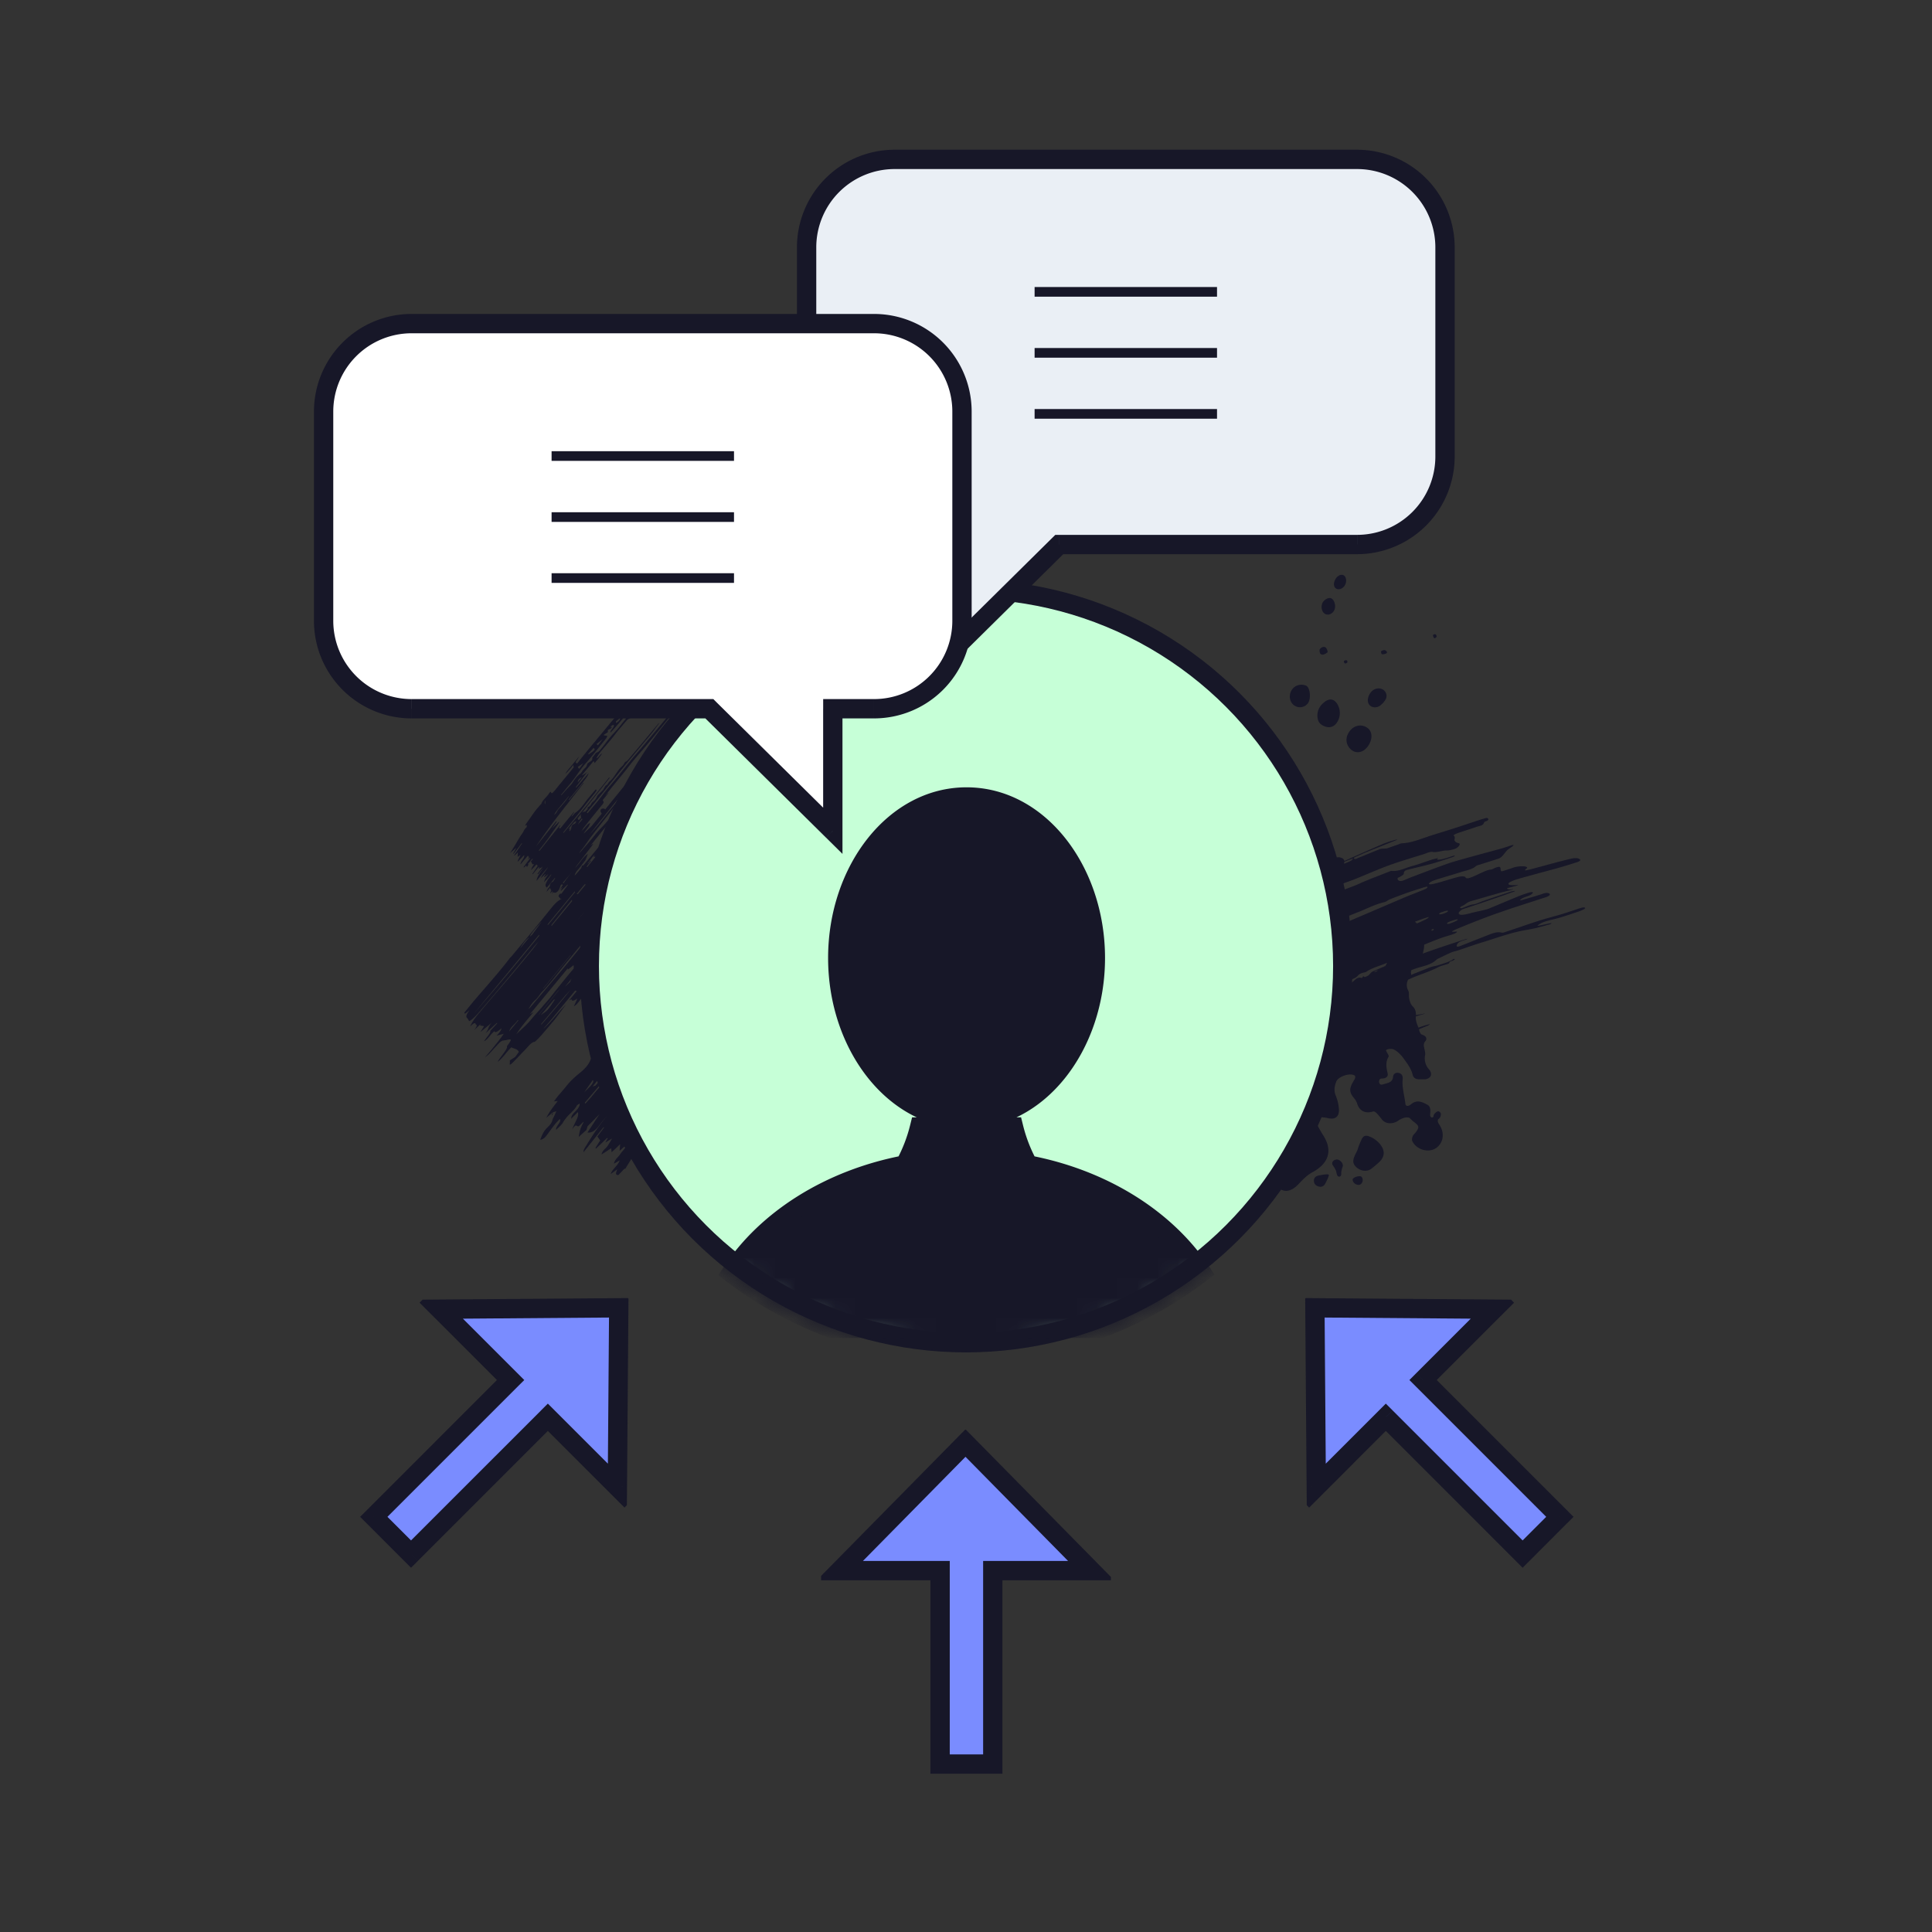
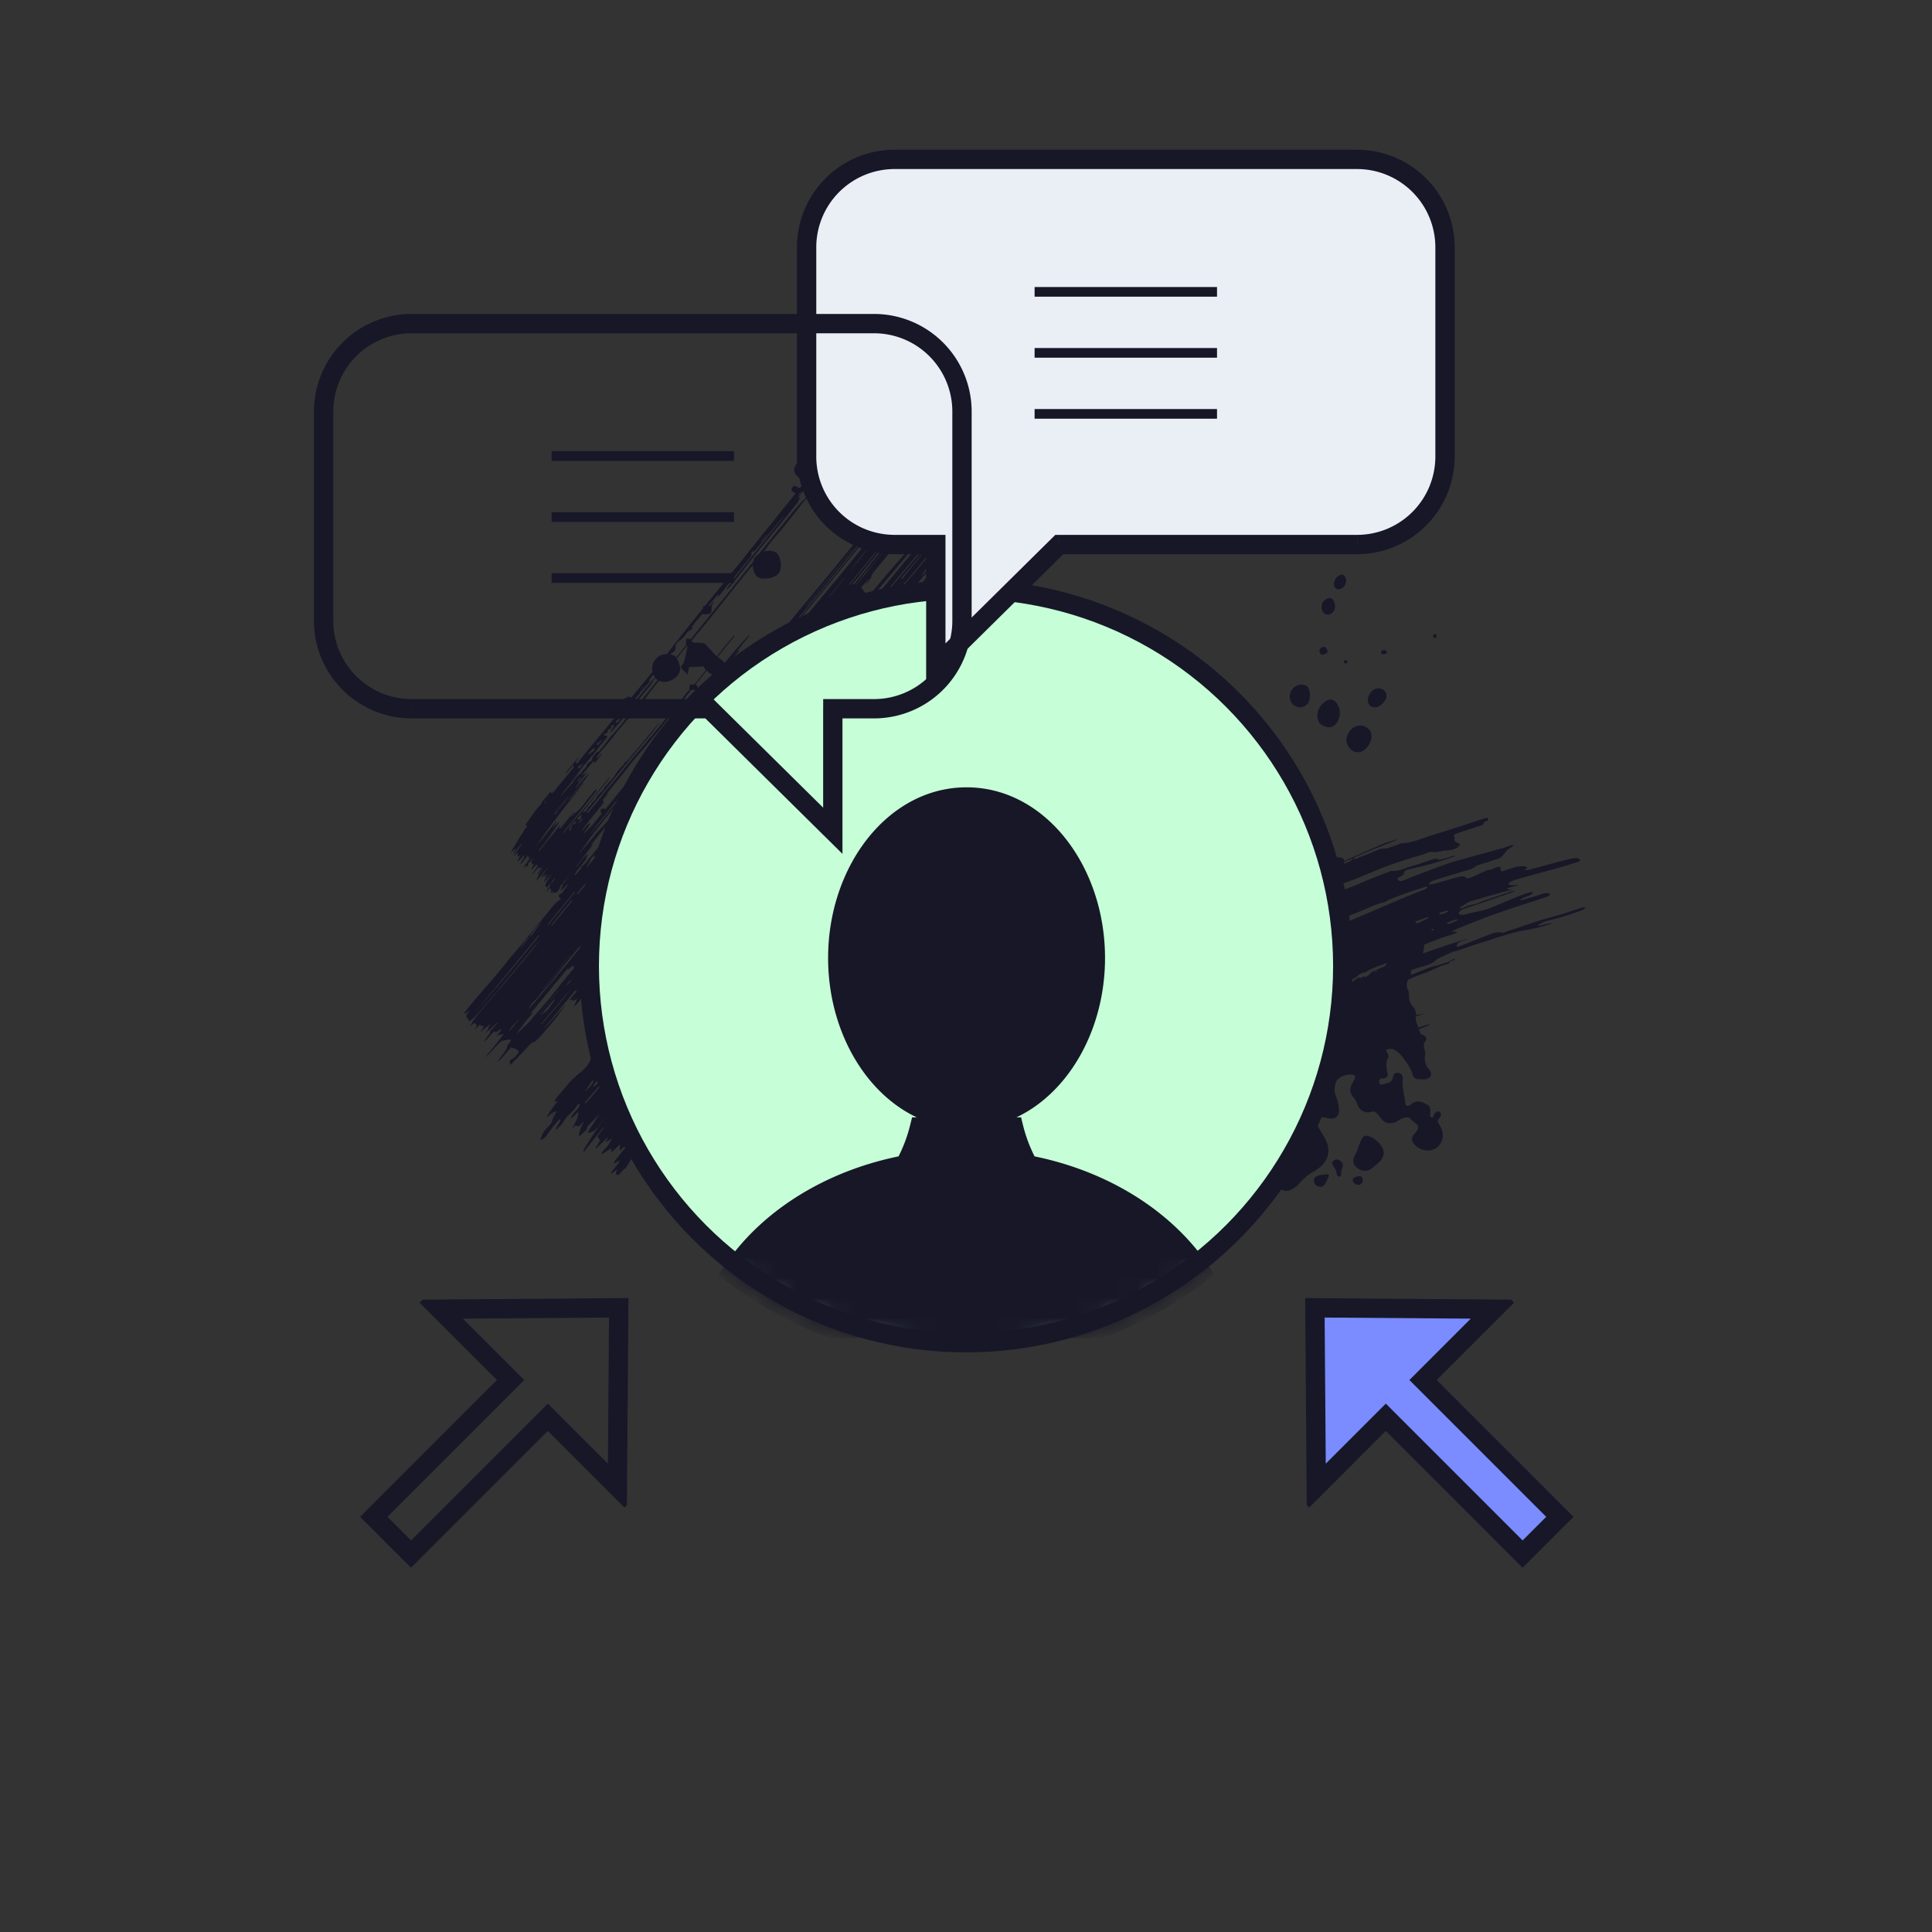
<svg xmlns="http://www.w3.org/2000/svg" width="96" height="96" fill="none">
  <rect width="100%" height="100%" fill="#333333" stroke="none" />
  <path fill-rule="evenodd" clip-rule="evenodd" d="M66.753 28.579c-.146-.067-.346.058-.433.276-.073.18-.038.337.09.4.154.079.369-.037.447-.238.07-.18.023-.377-.104-.436v-.002Zm-.614 1.147c-.145-.052-.38.09-.441.267-.073.218 0 .448.168.523.166.073.375-.035.448-.23.075-.203-.018-.502-.175-.557v-.003Zm5.19 1.97c.031-.023.051-.044.054-.064.006-.038-.026-.102-.06-.116-.03-.015-.117.023-.117.04 0 .03.009.061.02.1.018.052.064.069.1.04h.002Zm-5.759 4.227a.488.488 0 0 1-.098-.247h-.003c-.041-.314.075-.567.31-.767.288-.241.535-.192.706.137a.857.857 0 0 1-.101.92.49.49 0 0 1-.282.163c-.18.035-.442-.087-.532-.206Zm0-3.629c-.009.04 0 .087.017.148.024.079.117.11.212.07a.517.517 0 0 0 .163-.099c.026-.029-.029-.186-.09-.238-.084-.075-.276.003-.305.122l.003-.003Zm.378 26.327a4.31 4.31 0 0 1-.102.198l.003-.003c-.076.14-.198.186-.349.133-.128-.043-.212-.13-.212-.276-.003-.174.114-.238.259-.267.075-.014.154-.029.23-.04.127-.02.237-.018.25.008.008.026-.024.137-.08.247Zm-1.807-24.25a.565.565 0 0 1 .682-.325l-.002-.003c.037.01.075.02.104.041.177.122.221.622.076.845a.49.49 0 0 1-.634.157c-.246-.122-.345-.438-.226-.714Zm2.713-1.562a.273.273 0 0 0-.073.032c-.01.007-.004.03.003.062l.003.013c.012.044.053.061.093.044l.002-.001c.031-.014.057-.026.065-.043.009-.017.006-.04 0-.064-.009-.035-.052-.055-.093-.043Zm.41 4.523a.631.631 0 0 1-.302-.825c.165-.372.52-.543.851-.413.308.122.416.433.27.785-.168.4-.514.592-.819.453Zm1.493-4.825a.422.422 0 0 0 .145-.053c.027-.02.02-.064-.014-.099-.023-.023-.047-.043-.076-.049-.058-.011-.133.018-.183.052-.017.015.01.14.032.146a.214.214 0 0 0 .096 0v.003Zm-.674 2.559c-.125-.108-.151-.29-.07-.488.102-.247.29-.38.517-.37.28.015.454.3.32.544a.99.99 0 0 1-.273.308c-.157.12-.375.107-.494.006Zm.061 23.006c.14-.107.273-.22.401-.343.25-.238.279-.531.076-.813a1.261 1.261 0 0 0-.59-.45c-.177-.067-.294-.024-.37.142a7.631 7.631 0 0 0-.098.224c-.052.124-.09.229-.084.229a.778.778 0 0 1-.073.174 7.043 7.043 0 0 1-.027.058c-.018.037-.037.075-.054.114-.128.276-.102.444.09.607.22.189.523.215.73.058Zm-.77.773c-.134-.064-.212-.23-.125-.297a.521.521 0 0 1 .328-.104c.122.009.172.186.105.32-.067.113-.174.148-.308.08Zm3.675-14.997c.07-.043.14-.078.215-.104.242-.08.486-.153.73-.227.208-.062.417-.125.624-.192.064-.02.13-.038.196-.056.186-.05.373-.099.528-.234a.336.336 0 0 1 .139-.058 363.55 363.55 0 0 0 .525-.166l.46-.148c.122-.04.212-.155.3-.267.048-.062.096-.122.147-.169a.273.273 0 0 1 .058-.043c.166-.11.273-.195.224-.195-.032 0-.058 0-.087.012-.065.02-.13.042-.194.064-.094.032-.188.064-.283.09-.273.075-.546.15-.82.223a157.151 157.151 0 0 0-1.021.28c-.298.082-.597.164-.887.267-.386.135-.77.28-1.154.426l-.501.19a9.197 9.197 0 0 0-.278.11c-.083.035-.165.07-.248.101a.29.29 0 0 1-.19.015c-.1-.032-.107-.137-.057-.154a.483.483 0 0 0 .087-.044l.047-.028c.067-.04.142-.085.145-.131.01-.147.105-.17.197-.193l.04-.01c.16-.042.32-.08.48-.119.235-.056.47-.113.703-.178.244-.068.483-.148.723-.228.098-.033.196-.066.294-.097a.368.368 0 0 0 .076-.038c.04-.023.026-.044-.03-.03-.031.01-.063.018-.095.03-.04.012-.079.026-.118.039-.195.065-.389.13-.597.132-.006 0-.009-.003-.015-.009-.008-.005.01-.029.038-.049.03-.02-.035-.014-.142.012a2.408 2.408 0 0 0-.192.052c-.118.038-.235.079-.352.12-.2.069-.398.138-.6.19a3.398 3.398 0 0 0-.312.103c-.23.083-.46.166-.717.136-.021-.002-.044.009-.066.02l-.016.006c-.162.066-.325.129-.489.192-.345.134-.692.267-1.027.421-.167.077-.339.14-.51.204-.264.097-.527.194-.771.34a.107.107 0 0 1-.042.012l-.022.005-.142.053c-.087.033-.174.067-.265.095a1.21 1.21 0 0 0-.228.107c-.138.077-.275.154-.449.125-.024-.002-.051.013-.076.027l-.005.003-.384.183v-.082c0-.04-.029-.09-.064-.13.367-.157.736-.317 1.102-.477.139-.06.275-.126.41-.19h.001c.151-.073.303-.145.457-.21.141-.06.286-.113.431-.165.109-.04.218-.078.325-.12.212-.085.423-.173.633-.261.367-.153.734-.306 1.107-.443.393-.143.795-.266 1.198-.39.168-.051.337-.103.504-.156.038-.012.077-.027.117-.042.11-.042.22-.085.319-.068.14.023.27-.005.4-.032.1-.021.199-.042.303-.04.13 0 .264-.036.395-.076.189-.061.334-.265.195-.288-.14-.023-.224-.119-.2-.195.023-.078.005-.157-.041-.177-.044-.02.072-.084.258-.148l.022-.007c.306-.1.595-.193.882-.292.028-.01.057-.017.087-.024.109-.026.219-.052.264-.191.008-.024.044-.037.082-.05a.45.45 0 0 0 .049-.02.5.5 0 0 0 .052-.032c.03-.017.035-.084-.017-.107-.03-.015-.064-.012-.102 0l-.142.043c-.085.025-.17.05-.253.079l-.543.18-.636.209c-.187.06-.373.117-.56.175-.23.07-.46.142-.69.217l-.262.09c-.344.12-.69.242-1.062.256a.308.308 0 0 0-.114.03l-.032.014-.209.073c-.12.043-.241.086-.363.127-.027.01-.056.011-.085.014a.632.632 0 0 0-.043.003c-.026.003-.054.004-.08.005a.528.528 0 0 0-.17.024c-.204.08-.406.163-.609.246-.16.066-.321.132-.483.196l-.036.016a.618.618 0 0 1-.074.03c-.064.018-.102-.034-.088-.052a.09.09 0 0 1 .032-.026c.21-.096.419-.192.63-.279.235-.095.47-.188.706-.282a118.834 118.834 0 0 0 .75-.302c.087-.038.003-.029-.186.026-.156.047-.31.096-.459.157-.446.187-.888.384-1.33.581l-.384.172c-.078.035-.157.07-.235.107-.018-.09-.09-.148-.198-.174-.238-.058-.566.116-.65.343a.279.279 0 0 0-.018.177c.009.038.058.072.128.096a.284.284 0 0 1-.096.055l-.035.014c-.21.097-.424.189-.637.28-.415.179-.829.357-1.228.572-.178.095-.366.17-.554.247a8.967 8.967 0 0 0-.393.168v13.96c.05.055.093.119.13.18.361.586.82.624 1.282.127.203-.217.424-.441.68-.578.808-.436 1.025-1.078.532-1.842-.07-.108-.134-.222-.198-.337-.211-.38-.425-.763-.886-.935-.052-.02-.105-.154-.093-.224a3.5 3.5 0 0 1 .081-.322c.052-.177.233-.177.401 0 .105.11.204.215.294.325.04.05.026.16.011.238-.043.242.015.332.247.358.038.004.076.008.114.01.086.008.172.016.255.036.36.09.578-.052.56-.424a2.12 2.12 0 0 0-.159-.694c-.102-.247-.061-.468.026-.695.096-.247.66-.441.9-.31.018.008.027.026.038.052.015.032 0 .107-.037.165a1.391 1.391 0 0 0-.041.067l-.026.044c-.206.36-.186.534.084.848a.775.775 0 0 1 .13.259c.094.276.315.433.605.398.058-.006.12-.02.183-.038.099-.026.25.16.407.366a.508.508 0 0 0 .398.218.71.71 0 0 0 .456-.14c.224-.148.477-.197.572-.098.059.06.12.119.183.168.273.204.29.267.085.538-.017.021-.036.041-.055.061a.344.344 0 0 0-.085.116c-.029.075-.05.18-.017.244.192.41.758.59 1.136.372.38-.218.488-.715.244-1.125a8.228 8.228 0 0 1-.082-.136c-.046-.076-.043-.169.006-.21a.29.29 0 0 0 .076-.084.296.296 0 0 0 .032-.203c-.012-.043-.105-.11-.14-.096a.413.413 0 0 0-.189.148.233.233 0 0 0-.031.105c-.01.061-.128.087-.16-.017a.382.382 0 0 1-.002-.142l.005-.059c.005-.145-.01-.287-.151-.363-.265-.14-.512-.264-.808-.02a.48.48 0 0 1-.09.058c-.052.026-.12.029-.145.005-.024-.017-.038-.034-.041-.049-.015-.145-.041-.29-.067-.433-.05-.274-.1-.548-.073-.828.015-.168-.043-.273-.2-.31-.148-.035-.264.049-.276.188-.022.247-.195.294-.363.34-.033.01-.067.019-.099.03-.116.037-.177.034-.215-.039-.058-.119.015-.238.087-.24a.909.909 0 0 0 .128-.012c.13-.02.22-.102.192-.236l-.004-.019c-.06-.28-.117-.55.053-.82.016-.025-.013-.081-.039-.131a1.746 1.746 0 0 0-.083-.15c-.038-.062.079-.108.256-.106.177.003.43.227.607.471l.045.063c.172.237.342.471.411.765.032.142.163.215.326.212h.261c.142.003.322-.099.322-.241a.335.335 0 0 0-.087-.235.824.824 0 0 1-.206-.733c.013-.073-.003-.151-.02-.228l-.006-.033a2.313 2.313 0 0 0-.014-.063c-.028-.121-.055-.237.052-.364.098-.116.037-.238-.108-.3a2.07 2.07 0 0 0-.081-.034c-.044-.02-.099-.113-.12-.21a.262.262 0 0 0-.004-.019.215.215 0 0 1-.007-.027l.263-.107.158-.064c.027-.011.053-.026.081-.043l.027-.015c.058-.035-.044-.018-.23.04-.113.035-.218.07-.322.11l-.004-.012c-.004-.012-.007-.023-.014-.034-.07-.16-.122-.313-.113-.473v-.04l.036-.012c.06-.02.119-.039.182-.056.192-.052.282-.09.206-.075l-.078.016-.058.013a2.826 2.826 0 0 1-.102.017c-.057.009-.114.018-.168.032-.006 0-.01.003-.012.006 0-.203-.038-.317-.172-.453-.09-.09-.13-.224-.162-.36a.784.784 0 0 1-.014-.18c0-.083 0-.164-.033-.227a.573.573 0 0 1-.011-.543c.225-.11.46-.198.694-.285.267-.099.534-.198.787-.331.093-.049.197-.08.3-.11.052-.015.103-.03.153-.047l.02-.007c.038-.013.08-.027.088-.051.025-.069.077-.085.13-.102a.541.541 0 0 0 .041-.014.294.294 0 0 0 .067-.035c.038-.02.047-.05.02-.053a.07.07 0 0 0-.049.009c-.162.115-.346.173-.53.231-.064.02-.128.04-.19.063-.07.024-.14.04-.212.055a1.5 1.5 0 0 0-.242.066c-.31.123-.621.245-.93.37a.178.178 0 0 0 0-.079.306.306 0 0 1 .018-.16l.069-.025a3.87 3.87 0 0 0 .068-.024c.115-.045.235-.079.355-.112.276-.078.553-.156.772-.37a.077.077 0 0 1 .017-.015l.216-.103c.16-.078.322-.156.485-.228.06-.027.126-.044.192-.06.046-.012.093-.023.139-.039.142-.047.284-.096.425-.144.243-.084.485-.167.731-.242.196-.06.39-.123.585-.185.53-.172 1.061-.344 1.614-.44a9.01 9.01 0 0 0 .555-.11c.149-.036.296-.077.442-.118h.001c.068-.02.137-.038.205-.057a.363.363 0 0 0 .05-.02c.026-.014.043-.032.04-.04-.003-.01-.157.023-.346.066-.185.044-.34.07-.345.055-.003-.014.13-.11.316-.18.152-.055.31-.093.468-.131.124-.03.248-.06.369-.098.29-.09.578-.186.872-.285.188-.064.34-.14.34-.174 0-.035-.07-.044-.154-.024a4.33 4.33 0 0 1-.035.01l-.013.003c-.037.01-.072.019-.106.031l-.289.096c-.171.058-.343.116-.516.168-.18.055-.36.105-.54.155-.205.057-.409.113-.61.177-.322.102-.64.21-.96.32-.224.075-.448.152-.673.226l-.053.018c-.068.025-.14.05-.2.037-.22-.05-.416.02-.61.096-.32.124-.64.25-.959.377l-.48.19-.01.004a.39.39 0 0 1-.135.033c-.084 0-.037-.18.146-.258.07-.03.14-.053.212-.076.189-.058.18-.084-.009-.023a66.52 66.52 0 0 0-1.52.502c-.185.064-.37.131-.557.198.044-.142.07-.294.073-.444l.193-.079c.318-.129.635-.258.966-.354.119-.035.235-.073.351-.117.026-.009.048-.024.074-.042l.02-.013c.049-.035.022-.052-.062-.04-.084.011-.154.008-.16-.006-.003-.015.143-.09.326-.166.703-.29 1.412-.57 2.13-.816.523-.182 1.05-.351 1.583-.523l.63-.204c.189-.06.253-.156.134-.194a.358.358 0 0 0-.221 0c-.288.1-.583.185-.877.27l-.247.073c-.024.005-.047.005-.07.005-.038 0 .064-.095.25-.162l.085-.03.086-.031c.186-.07.253-.183.177-.183a.533.533 0 0 0-.136.017c-.2.061-.401.128-.596.21-.252.102-.502.208-.754.314l-.658.275c-.07.029-.146.047-.22.066l-.05.012c-.08.02-.16.037-.24.055-.167.038-.333.075-.498.12-.104.029-.206.046-.316.058-.178.017-.242-.07-.131-.172.092-.086.133-.1.219-.13l.01-.003c.416-.137.828-.273 1.24-.416.256-.087.512-.177.768-.266a194.293 194.293 0 0 1 .476-.17c.052-.02.03-.034-.046-.023a.799.799 0 0 0-.14.032c-.456.151-.909.305-1.362.46-.057.019-.114.043-.17.067-.105.045-.21.09-.318.104-.146.018-.276.07-.406.123a6.363 6.363 0 0 1-.109.042l-.008.004a.191.191 0 0 1-.073.023.156.156 0 0 1-.058-.015c-.029-.012 0-.05.07-.084l.041-.022a1.148 1.148 0 0 0 .172-.105c.046-.033.092-.067.144-.088.077-.034.16-.056.244-.078l.09-.024.287-.084c.314-.091.629-.184.945-.27.116-.033.232-.062.35-.091h.001l.09-.023c.192-.046.245-.093.12-.06-.125.031-.227-.015-.224-.03 0-.014.003-.023.009-.026l.4-.104.031-.008c.075-.02.113-.03.112-.034 0-.004-.04-.004-.118-.003l-.033.001h-.171c-.198-.006-.227-.084-.059-.166.102-.049.207-.093.314-.125.41-.119.823-.23 1.236-.342l.72-.195c.357-.099.711-.21 1.063-.323a.417.417 0 0 0 .11-.06c.058-.041-.029-.134-.206-.131-.11 0-.215.023-.317.046-.427.105-.852.22-1.277.336l-.242.065-.17.045-.17.045c-.186.05-.343.082-.349.07-.006-.012.038-.061.096-.108.058-.046-.055-.101-.253-.095a1.44 1.44 0 0 0-.459.081c-.131.047-.265.089-.398.13l-.122.038a.069.069 0 0 1-.04-.005c-.02-.01-.035-.064-.035-.128s-.05-.102-.117-.084l-.024.006c-.034.009-.064.017-.095.028-.033.012-.066.028-.098.044a.504.504 0 0 1-.163.058c-.134.012-.25.065-.369.118-.02.01-.04.018-.061.027l-.195.09c-.074.035-.148.07-.223.102a2.32 2.32 0 0 1-.183.07c-.102.038-.198.026-.215-.026-.015-.053-.186-.064-.378-.015-.177.046-.352.099-.526.151-.234.071-.468.142-.706.195-.195.044-.267 0-.154-.067l-.006-.009Zm-4.256-.967c.002-.014.001-.026 0-.038v-.02l.205-.081.205-.082h.02c.012 0-.008.035-.046.07a.23.23 0 0 1-.076.055 5.296 5.296 0 0 1-.282.12l-.04.017.007-.016a.093.093 0 0 0 .01-.025h-.003Zm-3.018 2.318.164-.07v-.001l.164-.071c-.043.072-.11.192-.157.334-.145.07-.287.14-.43.212a.794.794 0 0 0 0-.288c.087-.04.174-.078.262-.116h-.003Zm.315 1.815h-.001c-.2.085-.398.171-.596.26a.57.57 0 0 1-.206.052c-.12.006-.067-.105.107-.195l.096-.049a21.97 21.97 0 0 1 .8-.395 11.7 11.7 0 0 0 .205-.096c-.058.104-.113.209-.162.316h.002l-.245.107Zm8.191-1.303c.189-.058.212-.018.032.07a2.782 2.782 0 0 1-.256.104c-.186.067-.218-.018-.032-.09.082-.032.166-.058.253-.084h.003Zm-.63-.39.027-.008c.038-.012.078-.024.115-.038.189-.061.22 0 .038.081a1.099 1.099 0 0 1-.172.061c-.191.052-.2-.038-.011-.096h.003Zm-.477.852c.073-.032.102.017.023.058-.078.04-.095-.027-.023-.059Zm-4.14 3.997c-.052.128-.11.256-.171.38a.372.372 0 0 1-.125.152c-.093.058-.235-.11-.29-.259l-.003-.006a.05.05 0 0 1-.003-.005 1.14 1.14 0 0 0 .444-.27.369.369 0 0 1 .151-.085c.006-.001.011-.004.016-.006l.016-.006a.732.732 0 0 1-.035.105Zm1.343-1.894c-.047.02-.088.029-.09.02-.003-.008.031-.032.078-.052.046-.02.087-.03.09-.02.003.008-.032.032-.078.052Zm.357-.169s.003-.026.026-.043a.062.062 0 0 0 .015-.009.635.635 0 0 0-.041.052Zm.078-.098-.54.235-.01.004c-.043.019-.088.039-.12.069-.023.02-.043.043-.063.067-.026.031-.052.062-.083.084-.061.04-.186.095-.203.078-.052-.06-.067-.03-.084.002-.014.027-.028.056-.065.044-.153-.053-.273.055-.374.147a1.17 1.17 0 0 1-.395.24 1.423 1.423 0 0 0-.14.058l-.193.099-.193.098-.007-.031-.008-.035a.753.753 0 0 1-.026-.183c.15-.06.3-.115.452-.17.144-.052.288-.105.431-.161.099-.038.21-.088.27-.163a.435.435 0 0 1 .233-.145.842.842 0 0 1 .074-.02.413.413 0 0 0 .132-.047c.214-.139.45-.223.688-.307l.108-.039.114-.045.113-.045a.807.807 0 0 1-.108.174l-.003-.008Zm.86-3.365-1.645.703c-.549.235-1.097.47-1.646.703-.02 0-.035 0-.058.003a.213.213 0 0 0-.073.024c-.168.075-.314.017-.462-.061.567-.239 1.136-.471 1.708-.698.132-.051.263-.108.393-.165.295-.128.59-.256.906-.328.055-.014.105-.045.155-.077a.77.77 0 0 1 .115-.063c.296-.116.596-.23.898-.337.267-.093.537-.177.807-.261a.743.743 0 0 1 .117-.027c.064-.008.06.05-.024.096a1.275 1.275 0 0 1-.133.062l-.026.01-.321.127c-.238.093-.476.186-.71.287v.002Zm1.136 1.058c-.133.067-.27.128-.407.186l-.007-.009-.007-.009c-.026-.026-.052-.049-.079-.072l.096-.035c.118-.044.236-.087.355-.128.06-.02.122-.04.183-.058.102-.03.046.038-.13.125h-.004Zm-4.221 12.754a.098.098 0 0 1-.105-.01l-.003-.002c-.041-.036-.057-.112-.071-.18-.007-.032-.013-.061-.022-.085a1.191 1.191 0 0 0-.137-.244l-.04-.06c-.011-.02-.011-.05-.011-.088.002-.05.049-.113.11-.142a.291.291 0 0 1 .116-.032c.169 0 .352.215.29.369a.999.999 0 0 0-.066.258.627.627 0 0 0-.001.05c0 .062 0 .133-.06.166ZM31.058 58.094c-.005-.012-.01-.025-.014-.04-.105.113-.207.22-.308.327-.155.033-.152-.086-.059-.284l-.332.241c.043-.133.135-.24.227-.345.09-.104.18-.207.22-.334-.1.058-.177.103-.285.163.02-.136.11-.237.198-.333.047-.051.092-.101.125-.154.033-.055.078-.107.125-.161.08-.094.169-.197.228-.343l-.152.135c-.085.076-.16.142-.245.221l.014-.154c.004-.053.008-.11.016-.181-.157.15-.278.267-.426.403a2.84 2.84 0 0 1-.017-.202c-.167.11-.319.207-.482.311.026-.14.107-.218.185-.292a.994.994 0 0 0 .087-.092c.053-.07.096-.145.15-.235.03-.052.063-.11.104-.175a24.96 24.96 0 0 0-.338.202l.033-.06a2.75 2.75 0 0 1 .087-.156c-.01-.007-.024-.008-.037-.01-.046.047-.095.093-.143.14l-.142.138-.258.245c-.01-.006-.025-.016-.032-.027.076-.123.152-.246.236-.371a6.975 6.975 0 0 0-.1-.143l-.039-.056.09-.12a15 15 0 0 0 .242-.327l-.025-.016c-.193.239-.382.476-.573.716l-.42.526c-.02-.084.052-.201.128-.323l.02-.031c.328-.533.677-1.054 1.095-1.545l-.068.079c-.124.144-.248.288-.36.44-.197.275-.387.434-.623.402.114-.17.228-.344.355-.539l.244-.373c-.232.239-.402.41-.59.599-.018.052-.04.123-.06.19l-.107.095c-.09.078-.178.157-.275.249.034-.227.076-.456.237-.718-.004-.016-.006-.024-.01-.028h-.001c-.071.07-.142.14-.21.203-.043.03-.071.013-.1-.004-.05-.03-.101-.06-.238.185.035-.126.095-.248.152-.364.095-.194.18-.37.123-.507l-.126.128c-.061.062-.127.127-.198.203-.01-.147.079-.238.172-.334l.016-.017c.116-.12.236-.244.232-.41a1.714 1.714 0 0 1-.054.034c-.04.026-.074.047-.085.065-.08.153-.197.268-.313.382-.063.062-.126.123-.182.19-.082.099-.15.185-.21.295-.049.079-.13.156-.215.236a3.797 3.797 0 0 0-.111.109c-.022-.084.04-.174.1-.262.07-.1.137-.198.078-.28-.03.034-.06.066-.09.097-.058.062-.113.12-.16.181a10.19 10.19 0 0 0-.246.329l-.126.17c-.096.133-.2.245-.35.259l.033-.083c.072-.18.142-.355.322-.527.115-.106.211-.216.251-.361a.683.683 0 0 1 .062-.152 1.76 1.76 0 0 0 .037-.077l.062-.139.036-.077c-.058.014-.11.03-.164.047-.006.021-.01.043-.015.065l-.015.065a.157.157 0 0 0-.023.008.157.157 0 0 1-.022.007.735.735 0 0 0 .05-.102l.017-.04a8.013 8.013 0 0 1-.14.115l-.182.153c.12-.25.278-.456.442-.671l.12-.158-.067.007a3.421 3.421 0 0 1-.122.011l.073-.098c.045-.06.083-.112.124-.163l.17-.2c.087-.1.173-.2.254-.303.189-.237.39-.425.617-.61.228-.185.495-.41.601-.755.172-.071.297-.206.385-.428a.906.906 0 0 1 .345-.432l.033-.015c.05-.022.1-.044.145-.08a.69.69 0 0 0 .129-.105.34.34 0 0 0 .002-.048l.018-.01c.022-.012.04-.022.06-.027.086-.103.16-.213.227-.32.157-.243.324-.445.519-.657.129-.14.247-.286.37-.438l.021-.036-.399.395c-.142.14-.273.27-.402.4-.077-.232.049-.46.286-.717.12-.129.23-.269.338-.41l.13-.165c-.43.536-.886 1.011-1.372 1.455l-.009.008c-.115.108-.233.22-.32.214.363-.427.712-.843 1.063-1.263a.054.054 0 0 1-.022-.02l-.214.238-.171.19-.103-.049a3.213 3.213 0 0 0-.123-.056c-.11.11-.217.213-.329.314l-.04-.025.192-.313a9.54 9.54 0 0 1 .23-.347.112.112 0 0 1-.009-.016l-.008-.016a6.236 6.236 0 0 1-.198.161l.063-.175.077-.213-.118.105c-.1.087-.177.155-.248.236-.028.032-.053.07-.078.107-.06.092-.126.191-.26.244a30.325 30.325 0 0 1 .224-.556l-.205.022c.11-.18.2-.323.325-.515a6.864 6.864 0 0 0-.328.095c.098-.158.177-.287.28-.478-.134.088-.22.197-.299.298-.045.058-.09.114-.14.16a1.133 1.133 0 0 0-.13.16c-.08.111-.164.227-.297.27l.048-.143.062-.185c-.122.066-.21.18-.299.295-.088.115-.177.23-.3.298.04-.084.071-.156.103-.227l.075-.165c-.173.12-.279.153-.298.035a.352.352 0 0 1-.094.05l-.02.008c.116-.142.229-.278.338-.409l-.01.016c.016-.026.032-.052.053-.074a.952.952 0 0 0-.027-.004.363.363 0 0 1-.056-.011l-.553.671c-.184.224-.368.449-.552.671-.088.109-.18.215-.28.329l-.204.237c.237-.206.437-.44.636-.672.16-.188.32-.375.5-.547-.157.208-.294.393-.426.57l-.11.148c-.04.053-.088.108-.137.164-.184.218-.369.437-.559.653-.11.123-.308.327-.335.324-.11-.003-.248.15-.38.298a3.783 3.783 0 0 1-.13.138c-.095.096-.191.197-.287.3-.089.093-.178.188-.268.278-.127.127-.187.154-.162.056.007-.036.006-.063.003-.099a1.126 1.126 0 0 1-.003-.05c.067-.041.122-.078.18-.116l.093-.062a7.13 7.13 0 0 1 .097-.132l.082-.112c-.04-.105-.138-.139-.236-.172-.049-.017-.098-.034-.138-.059-.1.094-.19.203-.28.311-.126.153-.252.305-.402.415.045-.096.135-.214.223-.331.138-.183.274-.362.24-.453 0 0 .05-.06.073-.096.14-.204.149-.24.053-.236-.04.003-.085.013-.13.022-.045.01-.09.02-.13.022-.129.013-.178.047-.397.287l-.11.12c-.09.1-.177.196-.27.29-.032.033-.067.06-.124.104-.018.014-.04.03-.063.05.4-.455.837-1.013.939-1.178-.059.017-.117.031-.173.046l-.174.045-.005-.003c.12-.125.234-.252.238-.363-.215.2-.332.24-.343.143a1.37 1.37 0 0 0-.232.239c-.094.113-.186.223-.292.266a2.56 2.56 0 0 1 .144-.2c.102-.134.198-.258.165-.311l.348-.38-.011-.028c-.096.086-.191.174-.286.262-.096.088-.19.177-.287.263.086-.106.113-.178.14-.25.031-.08.061-.16.176-.285l-.13.11a33.88 33.88 0 0 1-.437.361l.18-.292a13.49 13.49 0 0 1-.205-.035c.016-.025.029-.046.04-.074l-.125.118c-.057.053-.121.113-.2.19.17-.233.133-.255.098-.276-.011-.006-.022-.013-.026-.025-.02-.07-.065-.09-.27.116.093-.219.226-.412.438-.664.313-.373.63-.744.947-1.115a88.55 88.55 0 0 0 1.713-2.045c.066-.08.127-.163.186-.245a7 7 0 0 1 .124-.165l-.062.067c-.071.079-.145.159-.207.241a144.42 144.42 0 0 1-2.705 3.224c-.2.23-.371.394-.483.438l-.028-.044a.694.694 0 0 1-.036-.06c-.008-.02-.022-.035-.037-.05-.05-.05-.099-.102.123-.399-.155.138-.284.243-.256.118l.434-.532c.18-.213.365-.425.549-.637.425-.49.85-.98 1.235-1.484.023-.036.056-.07.088-.102.01-.008.018-.017.026-.026a169.37 169.37 0 0 0 1.198-1.437 74.433 74.433 0 0 0 .72-.89c.17-.21.34-.42.568-.529-.002-.001-.005-.006-.007-.011-.002-.005-.004-.01-.007-.012l-.019.031c-.017-.022-.035-.041-.051-.059-.035-.038-.062-.067-.06-.094.004-.04.057-.114.095-.119a.302.302 0 0 1 .045.007l.162-.222c.055-.075.11-.149.162-.223l-.02-.012-.32.312-.02-.013c.021-.036.043-.076.07-.128l.04-.073-.124.141-.046.052.171-.277-.056-.034-.035.038-.034.04c-.019.144-.141.33-.25.347a.148.148 0 0 1-.093-.021l-.088.073.057-.092a.132.132 0 0 1-.038-.03.55.55 0 0 1-.055.069c-.011.012-.023.025-.033.039a.393.393 0 0 1 .051-.153.49.49 0 0 1-.064-.125 4.636 4.636 0 0 0-.172.199.509.509 0 0 1 .116-.222l.041-.056.003-.005c.005-.111.06-.19.161-.227l.041-.066a.816.816 0 0 1 .069-.1.046.046 0 0 0-.032-.005c-.07.081-.138.165-.207.25-.06.074-.122.149-.185.223a.27.27 0 0 0-.027-.04c-.027-.036-.05-.065-.018-.15a.951.951 0 0 1 .15-.274c.042-.059.082-.114.12-.176l-.005-.025a1.676 1.676 0 0 1-.058.07c-.02.024-.04.047-.058.071-.047.053-.095.102-.151.16l-.088.09a.713.713 0 0 1 .136-.282 1.62 1.62 0 0 0 .076-.119c-.073.061-.125.1-.177.139a.16.16 0 0 0-.045.014l.095-.153a.182.182 0 0 0-.048.02 4.804 4.804 0 0 0-.2.187c.051-.12.127-.22.199-.315a1.41 1.41 0 0 0 .162-.248c-.109.135-.221.271-.338.412l-.23.279c.018-.177.12-.324.222-.472.04-.059.08-.117.115-.177l-.13.16-.131.16-.031-.019.145-.2.125-.174a.234.234 0 0 1-.138.08.737.737 0 0 1-.07.056 1.52 1.52 0 0 1 .009-.035c.005-.02.01-.037.013-.058l-.02-.012-.118.142-.186.223-.02-.013.09-.134.181-.272c-.01-.006-.02-.026-.023-.042l-.041-.026-.093.1c-.05.053-.104.111-.17.177a.647.647 0 0 1 .097-.218c.018-.03.036-.059.05-.088-.08.044-.093.006-.108-.036-.01-.032-.022-.065-.062-.069.037-.048.074-.096.116-.14a.107.107 0 0 1-.039-.001.25.25 0 0 0-.01-.001l-.052.067-.052.067a.485.485 0 0 1-.081.09 2.663 2.663 0 0 0-.024.022c.016.01.036.022.03.032-.003.018-.015.035-.03.057-.01.018-.024.038-.038.065a.614.614 0 0 0-.026-.039.2.2 0 0 1-.021-.033l-.052.05a3.723 3.723 0 0 0-.052.049c-.01-.007-.015-.01-.022-.021.052-.074.107-.148.162-.223l.162-.222-.026-.016c-.026.02-.055.044-.088.074l.03-.053a.76.76 0 0 1 .028-.053.55.55 0 0 1-.05-.08l-.197.234-.172.204c-.002-.079.048-.154.097-.226.054-.081.106-.16.083-.237-.105.112-.203.214-.302.316l-.025-.016c.027-.058.056-.116.089-.18l.062-.123a2.192 2.192 0 0 0-.149.093c.004-.076.01-.143.018-.224-.032.033-.065.062-.096.091-.025.023-.05.045-.073.068l-.02-.013c.063-.097.127-.192.192-.289.067-.1.135-.2.202-.304l-.02-.012a26.31 26.31 0 0 1-.199.264l-.198.263c-.01-.006-.015-.01-.029-.01.037-.06.07-.12.111-.194l.05-.09-.152.126-.152.126.225-.364c.04-.065.078-.131.117-.197.076-.132.153-.264.244-.388a.853.853 0 0 0 .072-.12c.037-.07.074-.14.146-.199.009-.008.015-.038.02-.07a.628.628 0 0 1 .012-.051 1.66 1.66 0 0 0-.096.04.222.222 0 0 0 .02-.045.19.19 0 0 1 .018-.038l.163-.233c.107-.152.213-.304.323-.452.048-.062.103-.124.157-.186l.073-.082c.007-.013.02-.021.03-.029.008-.005.014-.009.017-.013.037-.125.127-.222.216-.319.07-.074.138-.149.183-.235a.235.235 0 0 1 .075-.053l.015.01c0 .07.044.077.114-.001.062-.067.12-.14.179-.213a70.485 70.485 0 0 1 .48-.585c.12-.145.24-.29.358-.437a.156.156 0 0 1-.025-.086c0-.017.007-.035.02-.054-.157.203-.331.407-.42.473.062-.116.142-.21.221-.301.038-.044.075-.087.11-.132.076-.1.16-.198.25-.306l.114-.135c-.037.071-.104.17-.177.277l-.011.017c.027.024.055.048.077.07.135-.172.27-.344.409-.513.171-.21.344-.418.517-.626l.518-.626.664-.8a.355.355 0 0 1-.038-.145c-.02.032-.045.062-.07.09l-.028.034-.03-.02.017-.02c.039-.042.075-.081.11-.127a.889.889 0 0 1 .037-.154c.079-.207.212-.344.392-.382a.927.927 0 0 1 .043-.047c.015-.016.03-.031.044-.048a.142.142 0 0 1-.016.083c.03-.003.065-.002.1-.002.007.004.017.004.027.004h.014c.117-.144.235-.287.354-.43a71.276 71.276 0 0 0 .52-.631l.167-.202a.73.73 0 0 1 .301-.763.677.677 0 0 1 .406-.117l.797-1.017c.206-.262.416-.522.63-.785l.08-.1v-.001l.278-.346a.324.324 0 0 1 .04-.123c.013-.02.046-.028.088-.038.017-.027.038-.052.06-.076l.031-.038a283.018 283.018 0 0 0 .614-.754c.089-.108.174-.218.26-.328.085-.11.171-.22.26-.329.087-.108.176-.214.265-.32.089-.107.177-.213.265-.322.072-.087.142-.177.211-.266.07-.09.14-.18.21-.267l.69-.857.688-.857c.157-.197.314-.392.471-.586.158-.195.316-.39.473-.587-.08-.007-.174-.086-.222-.158-.016-.031.086-.195.137-.199.064-.005.126.028.207.071l.073.038.036-.045c.106-.13.21-.258.312-.392a.652.652 0 0 1-.163 0 2.353 2.353 0 0 0-.071.086c-.024.03-.047.06-.071.087l-.01-.006.074-.09c.022-.028.044-.056.068-.084a.582.582 0 0 1-.364-.225c-.149-.24-.103-.418.235-.804.524.09.702.228.712.532.095-.119.19-.235.285-.352.095-.117.19-.233.284-.352.01.063.022.126.035.185-.018.026-.034.053-.05.08a.655.655 0 0 1-.182.215s-.019.031-.014.034c.04.053-.01.11-.055.161-.012.014-.024.027-.033.04l-.22.268a25.963 25.963 0 0 0-.66.832l-.23.296.003.052a1.28 1.28 0 0 0 .05-.054l.052-.053a.998.998 0 0 1-.22.424c-.17.198-.33.4-.492.604l-.162.203-.516.63-.517.63a53.1 53.1 0 0 0-.553.694l-.304.385c-.232.295-.464.591-.702.884l-.015.018c-.05.061-.105.128-.203.152.339-.467.69-.901 1.036-1.33l.418-.52c.273-.35.552-.696.831-1.041.21-.26.42-.519.626-.78-.127.106-.234.24-.34.373a15.913 15.913 0 0 1-.311.377c-.048.056-.096.112-.143.17-.07.08-.138.165-.207.249-.061.075-.122.15-.185.224l-.078.092a5.12 5.12 0 0 1-.322.362c.008-.021.015-.044.024-.074l.02-.068c-.02.029-.042.057-.06.081-.033.04-.056.071-.054.081.035.12-.055.218-.143.313a1.479 1.479 0 0 0-.074.085c-.215.273-.436.543-.656.813l-.33.405-.14.18-.138.18-.091.106c-.031.036-.062.072-.09.107l-.021-.013c.025-.04.05-.082.07-.126a.045.045 0 0 0-.026-.002 4.525 4.525 0 0 1-.068.072c-.045.047-.09.095-.13.145a2.236 2.236 0 0 1-.306.335.72.72 0 0 0 .103-.006.991.991 0 0 1 .203-.215c-.039.075-.088.144-.135.207l.008-.002c-.006.059-.01.117-.011.17-.006.116-.01.21-.055.236-.07.04-.16.042-.252.044-.025 0-.05 0-.074.002l-.005-.003a.331.331 0 0 0-.06.005c.004-.006.003-.012.002-.02l-.002-.015c-.06.076-.124.15-.187.224a9.43 9.43 0 0 0-.188.224 1.77 1.77 0 0 0-.205.298c.034-.021.068-.042.098-.067l.004.008c.002.005.004.011.01.015-.017.015-.034.034-.051.051-.03.032-.058.062-.079.067-.091.022-.149.093-.205.172l-.02.025c-.099.13-.192.25-.334.33a.569.569 0 0 0-.14.15 1.906 1.906 0 0 1-.046.06l.002.054a.915.915 0 0 0 .005.071c0 .106-.041.194-.143.244a.341.341 0 0 0-.117.098.606.606 0 0 1 .29.15c.083-.107.169-.213.254-.32l.255-.32c-.016-.01-.02-.027-.023-.043-.012-.048-.005-.102.002-.156a.878.878 0 0 0 .009-.092c.025.003.057.005.089.006a.427.427 0 0 1 .136.02c.026-.031.05-.063.076-.096.025-.032.05-.064.076-.094l.87-1.077c.291-.36.582-.718.871-1.078l1.207-1.507c.012-.042.024-.084.038-.118l-.015.007c-.009.004-.019.008-.028.016l.087-.106c.046-.056.09-.11.134-.16l.01.005s-.006.01-.004.02l.034-.026a.29.29 0 0 1 .033-.026l.996-1.234c.09-.11.179-.221.267-.332.234-.291.466-.581.708-.857.05-.059.105-.113.16-.167.11-.11.219-.218.293-.36.004-.007.015-.012.03-.018a.483.483 0 0 0 .033-.015.66.66 0 0 1-.15.242 129.807 129.807 0 0 1-.993 1.255c-.028.032-.053.065-.079.097l-.077.097-.21.246c-.14.163-.281.327-.417.493-.05.062-.097.129-.143.196a4.114 4.114 0 0 1-.152.206l-.037.045c.236-.074.49-.06.643.07.243.215.29.803.075 1.038-.213.23-.82.308-1.033.135-.146-.119-.224-.358-.224-.577-.015.024-.034.045-.053.066-.01.01-.02.02-.029.032l-.129.157-.129.158-.474.59a125.778 125.778 0 0 0-.799 1c-.162.205-.324.411-.491.614l-.939 1.141c.055.108.16.104.264.1a.86.86 0 0 1 .106.001l.068.004c.095.005.199.01.25.065l.177.193c.128.142.255.283.4.41l.201-.257c.105-.13.212-.26.32-.39l.319-.391.025.015a.994.994 0 0 0-.023.041c-.015.027-.03.052-.05.077l-.128.158-.13.157-.266.334-.23.287c.072.066.156.125.24.184a.189.189 0 0 1 .085.138l.202-.247c.067-.083.134-.166.202-.247.155-.181.31-.354.467-.526a9.625 9.625 0 0 1 .306-.336c.013-.02.04-.031.08-.036-.14.178-.282.354-.423.53l-.368.463.005.003c.056-.06.11-.122.167-.187l.09-.102c.017.059-.024.106-.057.145a664.837 664.837 0 0 1-1.282 1.593c-.175.218-.35.435-.527.652-.578.72-1.157 1.439-1.743 2.146l-.083.101-.084.1a.685.685 0 0 1 .112-.065c.073-.09.147-.178.221-.267.074-.088.149-.177.222-.267.168-.2.332-.405.497-.611l.218-.272.684-.845a53.031 53.031 0 0 0 1.013-1.262c.11-.14.219-.28.329-.417.06-.075.121-.151.2-.244.006.076-.035.129-.07.174l-.009.01-.377.469a79.61 79.61 0 0 0-.378.468l-.002.002-1.091 1.356c-.301.373-.611.748-.918 1.119-.146.179-.291.358-.432.54a.725.725 0 0 1 .306-.038l.017-.026c.076-.125.152-.248.276-.31.05-.082.095-.154.144-.222.043-.056.084-.112.126-.169.105-.142.21-.284.327-.416.121-.133.234-.275.346-.417.155-.195.31-.39.483-.558.217-.213.405-.437.596-.666.069-.085.133-.173.196-.261.043-.06.085-.118.13-.176.047-.063.099-.12.15-.18l.107-.121.03.019a1.861 1.861 0 0 1-.151.21l-2.574 3.171a26.15 26.15 0 0 1-.053.07l-.054.07a.392.392 0 0 1 .13.065.657.657 0 0 1 .243.42l.838-1.013a.523.523 0 0 1-.108-.272c-.03-.203.094-.325.253-.41.182-.1.304-.068.402.014.277-.334.55-.671.822-1.008l.41-.505.07-.084c.022-.029.045-.057.07-.085-.007-.081.007-.172.042-.207.042-.045.115-.07.203-.087.246-.302.494-.603.742-.905l.743-.905c.176-.213.35-.426.522-.639.184-.227.368-.454.554-.68l.606-.728c.438-.526.877-1.053 1.309-1.58.523-.641 1.046-1.281 1.56-1.92.01.006.018.017.025.028l.012.016-.218.266-.217.266.016.01.428-.522.047.05-1.456 1.778-1.455 1.779.005.003c.483-.594.967-1.186 1.451-1.777l1.452-1.778a.09.09 0 0 1 .02.02.091.091 0 0 0 .02.019c-1.69 2.072-3.386 4.142-5.082 6.211l-.404.494-.404.494.002.065 1.389-1.699 1.879-2.296c.71-.867 1.422-1.736 2.133-2.607l.52-.635c.01.007.02.021.03.034l.011.013c-.223.27-.446.541-.668.813l-.668.813-3.792 4.627c-.163.2-.332.4-.501.598-.11.128-.22.257-.326.386l-.004.005c.002.1.003.179-.011.248.705-.855 1.409-1.708 2.108-2.565l.081-.1c.055-.068.109-.135.165-.195.041-.042.088-.08.145-.127l.066-.054c.02-.115.184-.311.345-.502l1.398-1.68c.214-.256.421-.512.629-.768l.332-.41.404-.493.404-.494.052.054c.034.037.068.074.104.106-.144.183-.295.366-.446.548-.264.32-.53.64-.758.967l1.222-1.497c.092.092.195.177.298.262l-.748.91c-.282.345-.564.689-.846 1.03.02-.009.044-.015.06-.019a252.35 252.35 0 0 0 1.557-1.9c.017.01.031.026.045.04a.414.414 0 0 0 .022.023l-.746.91-.746.91.038.002c.012 0 .024 0 .038.002l.703-.867c.248-.308.497-.616.748-.922l.087.054-.19.233c-.134.166-.268.33-.409.495-.073.093-.158.183-.241.271l-.07.075a.839.839 0 0 0-.104.12c-.127.184-.271.371-.42.555l.015.01.66-.81c.256-.311.512-.624.766-.937.087.053.167.096.252.12l-.359.437c-.12.145-.24.29-.358.437-.113.136-.196.248-.222.36-.027.089-.142.23-.32.403.082-.133.136-.22.195-.304a.083.083 0 0 0-.014.005.079.079 0 0 1-.014.006l-.347.423a.544.544 0 0 1 .154.222.525.525 0 0 1 .07.001 1.93 1.93 0 0 0-.04.132.574.574 0 0 1-.128.416c-.221.289-.572.363-.83.174-.714.87-1.435 1.75-2.168 2.65a.188.188 0 0 1 .167.074c.054.07.078.164.111.292.005.02.01.041.017.063l.17-.206c.348-.42.7-.836 1.053-1.252.24-.284.482-.568.721-.854.265-.314.529-.632.792-.949.263-.317.526-.634.791-.949.258-.308.52-.61.781-.914a105.539 105.539 0 0 0 .622-.727l.085-.103c.219-.148.392-.36.497-.6l.467-.561c.157-.187.313-.374.468-.562l2.94-3.559c.851-1.033 1.702-2.066 2.559-3.088.536-.639 1.077-1.274 1.618-1.91h.001s-.013-.002-.022 0l.07-.113c.201-.258.404-.517.607-.774l.527-.672c.11-.144.211-.286.313-.429a34.788 34.788 0 0 0 .349-.486c.094-.133.188-.265.287-.397a.438.438 0 0 1-.015.016c-.01.01-.019.02-.025.03-.01-.006-.018-.018-.025-.03-.076.102-.147.193-.255.219-.076.123-.134.229-.192.334 0 0 .01.007.012.015a.176.176 0 0 1-.038.04l-.007.01c-.018.017-.035.035-.058.049-.008.013-.02.021-.03.03a3.438 3.438 0 0 0-.692.99c-.154.11-.276.24-.357.417-.028.065-.115.17-.194.265l-.049.06-.073.087c-.194.234-.392.47-.59.7a24.954 24.954 0 0 0-.211.238.04.04 0 0 0-.022-.005h-.01c.075-.092.147-.184.22-.275.072-.092.145-.183.22-.276.143-.187.287-.374.436-.558.082-.107.165-.213.253-.325.07-.09.144-.182.221-.282-.065.067-.121.122-.175.175l-.122.123c.048-.092.124-.19.197-.286.105-.137.205-.266.207-.357l-.114.184c-.05.04-.1.082-.15.124l-.151.123-.027-.06c-.1.117-.197.227-.29.333l-.268.307c-.088.109-.177.217-.256.324-.005.007-.005.014-.006.022v.01l.076-.075c.037-.036.078-.075.123-.121a1.285 1.285 0 0 1-.3.452c-.17.171-.238.292-.305.435l-.105.063a2.5 2.5 0 0 0-.052.031c-.025-.07.075-.194.175-.317a1.26 1.26 0 0 0 .164-.231 5.8 5.8 0 0 0-.181.13l-.088.065a.213.213 0 0 0-.02.047c-.014.04-.026.077-.11.106-.085.033-.184.17-.17.193.046.06-.067.185-.174.302a6.233 6.233 0 0 0-.038.042l-1.17 1.38c-.024.03-.055.054-.086.078l-.038.03a.045.045 0 0 1-.014-.023c.159-.197.328-.392.496-.587.252-.29.503-.58.72-.878-.056.048-.102.1-.148.15l-.048.054a1409.952 1409.952 0 0 0-1.266 1.499c.23-.396.408-.81.486-1.223a.244.244 0 0 1 .04-.053l1.498-1.773c.113-.136.22-.275.327-.415l-.015-.01c-.04.04-.078.08-.108.118a228.659 228.659 0 0 1-1.735 2.053l.006-.042c.007-.047.014-.095.016-.143l.06-.069.06-.069a.085.085 0 0 0-.036-.009.372.372 0 0 1-.05.06l-.03.033c.009-.115.008-.23-.003-.35a2.305 2.305 0 0 0-.126-.495c.151-.176.305-.357.443-.534.24-.297.494-.594.745-.885l.177-.212c.067-.081.134-.162.202-.241a.284.284 0 0 1-.098.032.212.212 0 0 1-.09-.014 129.984 129.984 0 0 1-.975 1.162c-.152.182-.305.364-.456.547a3.936 3.936 0 0 0-.15-.341l.106-.122c.066-.073.13-.146.19-.22.072-.082.144-.167.215-.252.072-.085.144-.17.217-.253a.163.163 0 0 1-.01-.076c.006-.067.077-.158.139-.19.023-.015.06-.006.094.008l.145-.172.146-.173.023-.027c.074-.087.157-.184.096-.19-.077.08-.154.146-.146.088a.372.372 0 0 1 .05-.09c.02-.03.04-.062.056-.093.028-.011.045-.015.042-.01l-.001.014c0 .012-.001.027-.004.04l.032-.023.031-.023a.288.288 0 0 1 .258-.188c.003-.005.006-.01.015-.012-.036-.008-.057-.011-.073-.013l-.023-.004c-.059-.008-.01-.098.087-.222.192-.247.382-.494.572-.741l.57-.742c.029-.038.063-.077.112-.132l.091-.104c-.002.084-.005.146-.008.208.118-.133.218-.249.317-.364 0 .105.122.014.243-.076.05-.037.1-.075.14-.098-.059.119-.114.22-.175.33.16-.11.156-.04.154.02-.001.022-.002.044.007.052l.12-.043c.059-.021.108-.04.151-.052.05-.012.095-.02.144-.027.032-.006.066-.011.104-.019-.115.165-.072.18-.029.197.029.011.058.022.045.075.21-.173.186-.076.165.008a.756.756 0 0 0-.01.039c.252-.086.34-.01.297.219.047-.042.103-.086.184-.149.005.013.011.024.017.035a.13.13 0 0 1 .019.114c-.015.053-.056.124-.096.197-.024.043-.049.086-.069.127.035-.023.07-.05.106-.075a.84.84 0 0 1 .16-.102c.023-.01.027.013.032.036.005.022.01.044.035.027.102-.063.065-.005.028.055-.03.047-.06.095-.022.084.024-.017.052-.04.082-.063.092-.072.194-.153.196-.077-.043.053-.085.106-.125.159-.046.059-.091.117-.138.174.046-.052.084-.071.157-.108l.013-.006c.033-.037.068-.073.103-.11l.103-.11.015.054a.368.368 0 0 1 .019.087.518.518 0 0 0 .005.08c.002.018.004.036.004.053a4162.538 4162.538 0 0 0 2.157-2.563c.24-.282.486-.553.732-.824.123-.136.247-.272.369-.409.01-.017.034-.027.054-.037a.218.218 0 0 0 .026-.012l-.01.136-.009.135.082-.057.245-.173-.04.246-.02.114c.047.087.156.015.27-.06.039-.025.078-.05.115-.07l-.106.22-.126.259c.127-.102.214-.176.33-.275l.036-.03-.01.019-1.75 2.835-.111.14a1.39 1.39 0 0 0 .041-.026l-1.017 1.647a1.543 1.543 0 0 0-.037-.014l-1.894 2.208a2.33 2.33 0 0 0-.054.063c-.1.12-.203.244-.342.188a52.4 52.4 0 0 0 .412-.512l.075-.093c.165-.21.327-.415.497-.622.068-.082.139-.163.21-.243.107-.121.214-.242.31-.37a2.01 2.01 0 0 1 .167-.194c.124-.132.258-.275.336-.494-.337.41-.675.802-1.009 1.188-.486.563-.962 1.114-1.41 1.696.09.046.218-.034.382-.24-.024.108-.22.38-.587.814-.056.065-.109.133-.162.201-.166.212-.331.423-.568.545.268-.33.536-.66.81-1.002.028-.102.005-.145-.108-.066-.116.084-.27.322-.334.495-.26.178-.475.43-.688.682l-.11.128c-.221.264-.439.533-.656.801-.147.183-.295.365-.444.546-.564.671-1.127 1.343-1.693 2.007-.167.201-.342.405-.514.603a.102.102 0 0 0-.039-.017c.014-.022.027-.046.039-.07.024-.047.048-.094.082-.125a.607.607 0 0 0 .177-.379 2.595 2.595 0 0 1-.065.063c-.056.052-.11.104-.153.164a5.273 5.273 0 0 1-.182.249c-.004.04-.024.084-.079.128a.293.293 0 0 1-.055.044c-.376.497-.769.978-1.162 1.458.157-.154.318-.305.48-.456.31-.424.49-.611.733-.787l-.135.167c-.065.08-.127.159-.19.234l.203-.192c.08-.071.157-.129.235-.187a5.84 5.84 0 0 0 .042-.032c-.08.106-.15.184-.229.255l-.568.542c-.052.066-.106.132-.16.197l-.135.166a.19.19 0 0 1-.057.05c-.02.015-.048.034-.083.062.033-.052.064-.095.097-.14l-.246.243c-.153.15-.306.298-.455.452-.088.108-.177.216-.268.33-.262.332-.53.656-.8.981l-.294.355a.546.546 0 0 1 .001.085v.029l.177-.213c.06-.071.12-.142.177-.213.208-.248.41-.5.611-.75.273-.34.545-.68.83-1.01l.046.03a5.246 5.246 0 0 0-.066.11 2.17 2.17 0 0 1-.173.265c-.122.152-.246.298-.37.445a17.612 17.612 0 0 1-.583.666c-.294.323-.59.645-.83 1.019-.04.066-.099.129-.156.19-.026.028-.053.056-.076.084-.164.196-.328.393-.497.586a48.29 48.29 0 0 1-.61.7l-.005.01c.01.063.02.127.044.261.082-.104.162-.21.241-.317.205-.273.41-.546.658-.785.098-.091.184-.217.26-.33l.006-.008c.069-.1.128-.162.239-.157l-.065.096c-.045.068-.088.133-.134.192l-.115.145c-.119.152-.237.303-.363.445-.214.243-.433.483-.652.723a.282.282 0 0 1 .25-.002c.108-.13.209-.224.313-.302-.047.053-.093.108-.139.162-.046.055-.092.11-.139.162.026.016.046.029.066.055l.01.006c.093-.107.177-.22.261-.332l.084-.113c.013-.02.055-.03.076-.03.009 0 .012.008.017.02a.15.15 0 0 0 .012.025l.182-.227c-.003-.017-.007-.033-.006-.047a.161.161 0 0 1-.042.03l-.019.01.004-.038c.003-.025.006-.05.007-.082-.065.037-.123.073-.226.137.35-.5.718-.888 1.096-1.271-.099.15-.21.286-.323.426l-.014.017-.057.069c-.156.189-.313.379-.392.589a.17.17 0 0 1 .059-.049c.023-.014.053-.017.096-.018l.08-.099.072-.09a.721.721 0 0 1-.04.022c-.024.014-.057.031-.114.066.04-.05.076-.098.109-.142a.755.755 0 0 1 .167-.19c.376-.264.626-.612.838-1.013.044-.071.092-.148.1-.242l-.311.367c-.005-.003-.01-.003-.014-.003-.005 0-.009 0-.01-.005 0 0 0-.021.002-.026l.41-.513c.26-.324.519-.65.781-.969.483-.587.978-1.16 1.489-1.723a581.365 581.365 0 0 1-.728.904c-.152.19-.304.378-.289.594a6.878 6.878 0 0 1-.069.012l-.132.026c-.531.586-.752.874-.863 1.146l.05-.021a.362.362 0 0 0 .115-.062c.065-.059.125-.135.186-.21.451-.568.911-1.13 1.371-1.692.384-.468.767-.936 1.145-1.408l.101-.129c.163-.218.162-.24-.002-.306.244-.303.487-.606.776-.959l-.025.17-.018.13a.551.551 0 0 1 .057-.023c.035-.013.07-.026.092-.048.407-.486.81-.98 1.207-1.472.048-.06.082-.138.117-.215.01-.025.022-.05.033-.074.26-.14.452-.385.652-.64.111-.141.226-.286.355-.417l-.107.001-.107.001c.11-.15.213-.294.319-.442l.225-.313c.018.05.031.093.045.134.012.04.025.081.042.13l.007-.002c.23-.28.462-.566.686-.849a.95.95 0 0 1-.133.01c-.01-.049.033-.09.074-.131.047-.047.092-.09.05-.14l.054-.087c.108.015.15-.075.19-.164.032-.068.063-.136.123-.16.137-.222.296-.317.475-.287a11.386 11.386 0 0 1-.112-.232l.122-.097c.112-.09.223-.178.33-.268a.345.345 0 0 1-.006-.033c-.001-.009-.002-.011-.003-.009 0 0-.02.01-.028.011a.347.347 0 0 1-.039.015l-.034.011.65-.804.084-.104-3.313 5.365-.279.344.015.01.19-.233-1.812 2.934-.267.325-.008.002a.48.48 0 0 1-.078.206.806.806 0 0 0-.1.202l-.205.33a.582.582 0 0 1-.175.107 1.904 1.904 0 0 1-.146.214c-.225.302-.452.597-.681.895l-.064.083c.085-.047.13-.062.19-.032a.293.293 0 0 1 .156-.1l-.73 1.182h-.038c-.13.16-.263.32-.395.478-.132.16-.264.319-.395.48.06.088.07.22.033.33l-.08.131-.008.007c-.13.118-.274.192-.433.115-.792.952-1.588 1.902-2.387 2.855-.115.138-.23.277-.347.415l.01.006c.034.04.057.087.086.146.013.027.027.057.045.09.01-.015.024-.027.039-.04l-.002-.008c.483-.438.89-.96 1.296-1.48a75.457 75.457 0 0 1 .87-1.099l.01-.013c.058-.072.12-.148.19-.218a.236.236 0 0 1 .077-.08 3.088 3.088 0 0 0 .398-.444l-.45.727a.17.17 0 0 1-.021-.016l-.01-.006c-.317.377-.632.754-.947 1.132-.27.325-.542.65-.814.974-.214.255-.427.51-.64.767l-.64.767c-.002.003 0 .01.003.015l.003.01c-.005-.004-.022 0-.03.002l-.003.005c-.215.257-.43.514-.64.774-.048.055-.098.11-.148.163a2.9 2.9 0 0 0-.248.294c-.065.09-.139.175-.213.26-.142.164-.284.328-.366.529-.023.057-.1.127-.163.184l-.018.016a2.883 2.883 0 0 1-.108.1c-.06.056-.122.111-.173.173l-.27.315c-.374.438-.748.875-1.111 1.325l-.635.788-.004.027c-.002.016-.004.032-.012.044-.016.025-.04.042-.072.063-.013.009-.027.018-.042.03l.01-.016-.311.389-.311.389.032.018c.023.013.048.026.07.045l.098-.124.007-.01.072-.09.073-.09.016.01-.075.091a3.177 3.177 0 0 1-.068.083l.01.007-.095.153c.05.045.091.106.115.17l.369-.218c.099.195.03.387-.19.513a.348.348 0 0 1-.15.049.622.622 0 0 1-.034.1.417.417 0 0 1 .621-.042c.01.006.02.013.023.02l.006-.01.04.026-.015.026c.102.133.083.278-.052.428a.197.197 0 0 1-.065.059c-.076.101-.153.203-.235.3.084.003.158.02.213.069.159-.2.373-.443.585-.638.038-.05.075-.1.112-.152l.107-.145a5.4 5.4 0 0 1 .415-.542l-.393.638-.02.023-.082.101c-.019.024-.04.047-.06.07-.042.047-.083.094-.113.142a6.431 6.431 0 0 1-.445.618.309.309 0 0 1 .002.209l-.15.243a.473.473 0 0 1-.342.123l-.029.034c-.183.209-.363.414-.531.633-.017.027-.039.052-.06.077a1 1 0 0 0-.032.037 1.086 1.086 0 0 1-.057.081 1.14 1.14 0 0 0-.058.082.99.99 0 0 1-.118.146 1.56 1.56 0 0 0-.157.3c-.025.07-.123.164-.206.244a4.914 4.914 0 0 0-.038.037l-.042.042c-.118.12-.226.228-.287.4-.033.093-.159.219-.266.326l-.038.038c-.06.062-.128.12-.194.178a5.38 5.38 0 0 0-.109.095c-.032.04-.062.08-.093.122a5.287 5.287 0 0 1-.088.114.178.178 0 0 1-.044.043.54.54 0 0 0-.035.028c-.047.064-.093.127-.15.198.012.036.024.086.034.127l-.008.008c-.016.016-.033.033-.05.041a1 1 0 0 0-.194.107l-.022.036c-.172.22-.341.441-.511.662l-.512.662-.016.025c-.023.032-.047.063-.072.094a2.91 2.91 0 0 0-.072.093c-.083.105-.169.21-.254.313-.143.173-.286.346-.419.525a.351.351 0 0 1 .175.016c.257-.302.506-.601.758-.906.053-.063.103-.125.154-.188l.155-.188c0-.008.002-.017.004-.027a.435.435 0 0 0 .006-.08.75.75 0 0 0 .06.016l.002-.001a805.872 805.872 0 0 0 3.346-4.05l-.936 1.516a.944.944 0 0 1-.013.015l.001.004-.014.023c-.238.288-.478.574-.719.861-.264.315-.528.63-.79.948l.056.035c.423-.512.843-1.024 1.263-1.536l-6.04 9.783c-.098.092-.2.193-.265.297-.26.434-.604.817-.947 1.179-.242.253-.457.523-.672.792l-.162.202a2.78 2.78 0 0 0 .329-.314l.002.008c.466-.544.93-1.09 1.39-1.64l-2.339 3.79Zm23.761-39.187h.007l-.016.025-.005-.003c-.095.118-.206.24-.254.112-.003-.015.014-.055.03-.091l.004-.009.111-.016.117-.017.001.005.005-.006Zm-3.382-2.27a13.99 13.99 0 0 1-.296.334 392.021 392.021 0 0 0 .614-.754c.008-.002.014.001.019.004l.015-.02c.042-.06.077-.107.097-.15l.434-.532h.001l.026.015-.286.35c-.103.128-.206.255-.311.382l-.054.064-.259.308Zm-24.34 23.124c-.041.083-.044.152-.007.208.005-.09.007-.138.008-.208Zm12.63-15.229.068-.105.005.004c.014.058-.021.096-.053.13-.018.02-.035.038-.042.058h-.01a.04.04 0 0 1-.023-.005l.054-.082Zm-1.816 2.295a6.077 6.077 0 0 0-.068.085l-.003.005-.026-.016.158-.192c.053-.065.105-.13.158-.193a1.899 1.899 0 0 1-.219.31Zm3.265 1.907-1.168 1.427c-.008.002-.018-.004-.018-.004l1.168-1.428 1.169-1.428c.008-.002.018.004.018.004l-1.169 1.429ZM52.86 15.03l.104-.128-.009.002c.183-.227.332-.376.49-.448-.217.305-.447.609-.69.912a.265.265 0 0 0 .019-.101.245.245 0 0 0-.017-.11c.033-.043.068-.085.103-.127Zm.22.975.451-.554-.005-.003a.019.019 0 0 1 .014.001c-.151.187-.302.371-.453.556l-.454.556-.005-.003c.15-.184.3-.369.452-.553Zm.537.328-.186.21c.125-.196.25-.336.373-.42l-.187.21Zm.558-.708.117-.144a.68.68 0 0 1-.265.326l.148-.182Zm-2.43 8.014.017-.024-.006.01.036.023-.202.258a.148.148 0 0 1-.006-.013c-.004-.009-.008-.018-.015-.022.056-.08.114-.155.175-.232Zm-2.767 4.624c-.04-.004-.084-.002-.127 0l-.005-.004c.14-.169.28-.338.423-.507.141-.17.283-.338.422-.507.02.026.044.055.067.076-.259.315-.517.63-.78.942Zm.73-2.1-.042-.024.477-.584.478-.584a.218.218 0 0 0 .029.068l-.082.096c-.208.246-.414.49-.618.74l-.122.144-.12.145ZM46.47 30.08l-.091.1c.408-.535.826-1.041 1.245-1.548l.583-.702.03.019c-.525.645-1.056 1.287-1.587 1.929-.057.07-.119.136-.18.202Zm-.287.05-.426.53c.294-.443.67-.89.819-1.018l-.393.488Zm-.093.345.015.01-.319.393c-.12.15-.24.299-.362.447l-.016-.01c.108-.131.214-.263.32-.393.12-.15.24-.299.362-.447Zm-2.263 3.561c-.069.087-.138.173-.21.26l.12-.166c.23-.316.457-.631.741-.896l-.44.542c-.072.087-.141.174-.21.26Zm4.112-6.35-.721.894-.01-.007.72-.893.011.007Zm-3.422 5.508.022-.037a.973.973 0 0 1 .067-.106l.685-.817.684-.817.03-.03a.694.694 0 0 0 .045-.044v.035c-.001.012-.002.024-.001.035-.098.124-.196.248-.298.369l-.306.37c-.203.248-.406.495-.614.74-.061.072-.131.135-.202.198a4.217 4.217 0 0 0-.112.104Zm4.263-5.895-.143.174.004-.005-.012-.05.129-.157.13-.158.035.022c-.047.06-.095.117-.143.174Zm.852-1.627-.374.463-.017.004.378-.468c.126-.156.252-.311.377-.468l.01.006c-.123.155-.248.309-.374.463Zm1.943-3.13c.116-.137.207-.243.317-.248a.434.434 0 0 0-.113.118c-.062.081-.127.167-.226.155l.022-.025Zm-4.179 7.182c-.156.3-.224.386-.532.656.087-.106.166-.204.24-.297l.292-.36Zm-1.145 1.662c.104-.128.208-.256.314-.384l.003-.005c.323-.385.644-.77.965-1.156.322-.386.643-.772.966-1.157.005.038.014.08.036.114a822.805 822.805 0 0 0-3.774 4.512c-.435.524-.87 1.048-1.307 1.572l-.155.188c-.05.062-.102.124-.155.187-.19.223-.38.445-.572.667-.383.444-.765.887-1.134 1.34-.276.339-.548.68-.82 1.02-.368.458-.735.916-1.11 1.371-.508.62-1.002 1.247-1.496 1.875-.282.36-.565.718-.85 1.075-.606.757-1.215 1.506-1.825 2.259l-.21.259-.026-.016.122-.151c.04-.051.08-.103.121-.152l.339-.417c.339-.418.678-.836 1.008-1.259.226-.29.449-.583.672-.875.39-.512.78-1.023 1.186-1.526.968-1.197 1.944-2.39 2.92-3.582l.977-1.193c.377-.461.754-.922 1.133-1.376.526-.632 1.054-1.259 1.583-1.885l.737-.874.352-.43Zm-1.473.383.377-.468c.003-.006.014 0 .014 0-.125.157-.252.314-.38.471l-.379.471-.01-.006c.125-.157.251-.313.378-.468Zm-1.523 2.07 1.398-1.645-.003.006.03.019-1.397 1.644a.076.076 0 0 0-.028-.024Zm2.082-4.14.007.011c-.019.088-.01.178.045.248.044.055.1.09.158.111-.08.145-.194.267-.308.39-.049.053-.098.105-.144.16.061-.083.124-.164.187-.246l.187-.246c-.012-.014-.023-.02-.038-.03l-.373.432-.373.432-.02-.013.296-.412-.046-.028c-.308.39-.633.768-.956 1.145-.257.299-.513.596-.759.898l-.102-.063c.064-.081.122-.187.195-.34a1.497 1.497 0 0 0-.064-.01c-.03-.005-.063-.01-.096-.018a.701.701 0 0 1-.139.318.407.407 0 0 0-.125-.027l.016-.019c.077-.093.157-.189.243-.275l.24-.309c.288-.373.576-.747.895-1.093.03-.037.06-.076.09-.116l.085-.11.384-.502.385-.503.016.01c.04.039.109.053.191.068-.011.018-.02.037-.03.056a.85.85 0 0 1-.031.055l-.016.026Zm7.977-11.428a.08.08 0 0 0 .022.02l-.003.006-.703.84-.704.841a.114.114 0 0 0-.034-.035c.236-.28.473-.558.71-.836l.712-.836Zm-1.406 1.944c-.007-.012-.024-.03-.024-.03l-.006-.003.11-.12c.037-.04.073-.078.11-.12l.004.009a.04.04 0 0 0 .015.017c-.059.075-.12.144-.182.216l-.027.03ZM49.984 22.9l.1-.122a.21.21 0 0 0 .072-.013c-.074.096-.153.19-.231.282l-.041-.025.1-.122Zm1.626-2.594c-.003.005 0 .022 0 .022l.006.003-.309.38-.308.379-.016-.01.314-.386.313-.388Zm-2.508 3.672.35-.43.003.066c-.066.077-.13.155-.195.234-.064.079-.129.158-.194.234l-.139.173-.138.173-.036-.022.35-.428Zm1.511-2.482.021.035-.005-.003-.073.083-.144.165c-.021 0-.032-.006-.032-.006l.02-.03c.035-.042.07-.082.106-.122l.107-.122Zm-1.267 1.754.63-.78.004-.005a4.058 4.058 0 0 1-.365.533.372.372 0 0 0-.163.161l-.013.02a.45.45 0 0 1-.093.07Zm-17.06 22.124.421-.52c-.071.237-.217.364-.354.483-.056.05-.11.097-.157.15l.09-.113Zm3.931-6.194c-.05.047-.11.11-.17.172l-.005-.003.098-.16c.064-.08.129-.16.196-.247l.014.005c.017.005.031.01.043.017l-.088.108-.088.108Zm-.98 1.612-.02.03-.008.002.422-.546.578-.706a183.26 183.26 0 0 0 .717-.875 4.03 4.03 0 0 0-.153.225l-1.537 1.87Zm-.133 1.302c-.226.272-.451.543-.657.824l-.001-.008a3.294 3.294 0 0 1-.296.336c-.163.169-.325.337-.426.557a.393.393 0 0 1-.1.066l-.018.01c.014-.032.022-.055.03-.075.009-.026.015-.043.026-.06l.09-.12c.324-.43.65-.864.981-1.295a4.26 4.26 0 0 1 .18-.225c.042-.05.084-.1.125-.153l1.119-1.434.04-.049c.097-.116.196-.234.298-.35.088-.096.155-.125.192-.024l-.022.029c-.073.098-.15.2-.232.303-.159.2-.317.4-.475.602a30.37 30.37 0 0 1-.854 1.066Zm2-2.55c-.004-.222.154-.443.473-.65-.06.08-.125.15-.186.217-.127.141-.243.269-.287.433Zm4.262-6.214a3.69 3.69 0 0 0-.559.653 41.4 41.4 0 0 1 .56-.653Zm-2.488 3.847.102-.126a6.73 6.73 0 0 0 .105-.13.282.282 0 0 1 .032.006l-.24.355a.656.656 0 0 0 .001-.105Zm.984-1.193c-.278.42-.472.66-.582.725.115-.147.229-.287.341-.426l.24-.299Zm2.958-4.837a2.721 2.721 0 0 1-.209.246l-.003.005-.557.662a.124.124 0 0 0-.08.014c.204-.238.408-.479.612-.72.203-.24.407-.482.61-.72l.037.022-.41.49Zm-.298.793-.016.026.002.008a2.2 2.2 0 0 1-.377.37l.512-.612a1042.178 1042.178 0 0 1 2.12-2.53l1.401-1.67c.002.008.01.02.015.023l.015.009-.634.752-.635.752-.727.868a.13.13 0 0 0-.045.05 1821.08 1821.08 0 0 0-1.631 1.954Zm-2.082 3.877a.716.716 0 0 0-.14-.037h-.014a32.467 32.467 0 0 0 .518-.623c-.016-.042-.033-.08-.05-.12-.018-.038-.036-.079-.057-.13a.485.485 0 0 1 .126.01c.09.015.16.027.279-.115l.242-.286.281-.332c.085-.097.167-.193.25-.29l.248-.288c.01.042.032.076.053.11-.183.22-.363.445-.543.67-.283.352-.567.706-.864 1.047-.114.127-.22.253-.33.384Zm1.07-1.147c.136-.161.256-.304.382-.449-.029.045-.055.093-.082.14-.085.155-.172.313-.36.38l.06-.071Zm-.382.564a3.167 3.167 0 0 0-.018.105l-.005-.003c-.061.03-.118.056-.177.083l-.122.058.178-.22.174-.214c-.01.079-.02.137-.03.191Zm-.192-.484c.13-.28.151-.303.42-.463l-.373.49-.001.001-.046-.028Zm6.804-9.554.294-.349c-.315.465-.766 1-.959 1.13.225-.26.44-.514.665-.781Zm-2.435 4.015-.05.011.102-.125c.034-.04.068-.081.102-.124.007.011.02.026.03.032a4.615 4.615 0 0 0-.092.103c-.03.034-.06.069-.092.103Zm1.58-2.984c.01.006.02.026.02.026l-.226.279-.225.279c-.007-.012-.013-.015-.023-.021.15-.184.302-.374.454-.563Zm-.738.897c-.005.019-.017.04-.017.04l-.002-.01c-.217.271-.433.54-.65.807-.217.268-.434.536-.65.806l-.052-.031.686-.806c.227-.269.455-.537.685-.806Zm-2.44 2.907.006.003a6.73 6.73 0 0 1 .105-.13 7.054 7.054 0 0 0 .13-.16.232.232 0 0 0 .03-.036c-.259.407-.322.475-.552.63.135-.15.25-.278.373-.421l-.03.039a4.308 4.308 0 0 1-.061.075Zm-8.713 11.727.266-.328-.003.005.02.012-.529.651-.02-.013.266-.327Zm4.753-6.942c-.367.446-.73.895-1.092 1.344l.003-.005a.531.531 0 0 1 .014-.055l.012-.043c.302-.376.605-.746.912-1.12l.11-.133.267-.316a42.95 42.95 0 0 0 .662-.797c.021-.029.043-.058.065-.085l.144-.166.176-.203a2.743 2.743 0 0 0-.122.186 91.983 91.983 0 0 0-.967 1.17 16.93 16.93 0 0 0-.184.223Zm-3.192 4.906c-.166.185-.267.33-.304.436a1.68 1.68 0 0 0 .304-.436Zm5.065-7.135c-.192.207-.387.42-.582.632l.085-.138.29-.331c.065-.06.135-.115.207-.163Zm-2.986 4.02c.632-.77 1.267-1.547 1.902-2.323.076-.088.16-.178.244-.268l-.14.175-.14.176c-.12.142-.238.284-.355.425l-.355.426c-.257.309-.51.62-.761.932l-.38.467-.015-.01Zm-.97 2.065c.191-.23.374-.456.56-.689l-.002-.008c.047-.007.088-.017.13-.026l-.164.196c-.104.124-.212.243-.32.363l-.174.196a.112.112 0 0 0-.03-.032Zm-.77.962.05-.012c-.008.022-.013.045-.02.068a.51.51 0 0 1-.055.155c-.01.017-.053.03-.111.048l-.102.033c.116-.141.177-.217.237-.293Zm1.645-3.56-.363.45-.005-.004c-.002-.002-.008-.001-.013-.001l-.014-.001c.467-.573.935-1.144 1.403-1.716l1.403-1.715.364-.448c.123-.149.245-.298.365-.447l.907-1.073.907-1.073a517.474 517.474 0 0 0 4.823-5.794c.435-.53.87-1.06 1.308-1.589.152-.189.3-.373.45-.556v-.001a9.62 9.62 0 0 1-.472.635c-.08.1-.158.201-.234.302a5.66 5.66 0 0 1-.264.314c-.161.183-.323.367-.436.579.007.011.02.026.03.032a113.113 113.113 0 0 0 .38-.41l.015.01c-.135.17-.271.337-.416.514l-.39.482c.072-.139.11-.214.189-.363V24.2a3.71 3.71 0 0 1-.139.137c-.04.04-.073.07-.101.104l-1.474 1.767c-.238.214-.248.23-.358.43l-.085.104-.416.501c.004-.005-.007-.011-.007-.011l-.174.19a.111.111 0 0 1 .017.021 1303.03 1303.03 0 0 0-2.202 2.623l-1.56 1.863c-.149.172-.294.35-.438.526l-.23.28-.084.1-.083.101-.092.114c-.72.858-1.433 1.714-2.15 2.575l-.361.45Zm9.84-11.212.005.003-.008.002c.012.015.023.021.038.03l-.02.032c-.31.359-.608.722-.904 1.085l-.23.282-.24.284-.238.285a.114.114 0 0 0-.018-.008c-.009-.004-.018-.007-.027-.013.55-.66 1.098-1.319 1.642-1.982Zm-2.436 3.51c.183-.227.37-.45.558-.675l.004-.005c.035 0 .068-.007.1-.015-.144.172-.289.343-.433.512l-.374.44a.81.81 0 0 1 .145-.257Zm-5.23 8.538c.44-.54.88-1.08 1.344-1.602l-2.246 2.777c-.012-.014-.027-.024-.043-.034.321-.377.633-.76.945-1.141Zm3.037-4.842c-.026.02-.06.044-.077.073l-.003.005-.001.001a90.94 90.94 0 0 0-.39.494l-.01-.011c-.01-.014-.021-.03-.037-.04.06-.072.12-.14.177-.209.095-.111.185-.218.274-.326l.025-.03c.193-.232.198-.238.435-.302-.113.162-.125.17-.34.31l-.048.031-.005.004Zm-1.09 2.51c.095-.116.19-.233.284-.352l.004-.005c.008-.002.013.002.018.005l-.288.357c-.096.119-.193.238-.287.357l-.016-.01.285-.352Zm-.604 1.56.136-.154c.26-.293.521-.587.764-.893a.112.112 0 0 1-.03-.033l-.482.598-.389.483Zm-2.954 4.186-.016-.01 1.23-1.52c.41-.507.82-1.013 1.23-1.522l.015.01-1.23 1.521-1.23 1.521Zm3.401-4.154.016-.004.429-.528c.142-.176.284-.352.429-.529l-.01-.006-.41.506c-.151.188-.302.376-.454.56Zm1.92-2.298-.015-.01.405-.499c.153-.19.306-.38.46-.567l.015.01-.864 1.066Zm-4.487 9.666.016.01-.004.004c-.27.322-.537.644-.805.966-.267.322-.535.643-.805.965h-.01c-.005.002-.009.003-.011.001l.81-.973c.268-.324.538-.649.81-.973Zm9.79-16.052.01.006-.002.005c-.108.136-.218.27-.327.404-.11.134-.22.268-.327.404l-.01-.007.328-.406.329-.406Zm-1.767 2.117.01.006-.482.598c-.16.2-.322.4-.483.598l-.01-.006.483-.598c.16-.2.321-.4.482-.598Zm.985-1.744c.018.005.05.01.05.01l-.008.002-.166.206-.166.206-.005-.004c-.012.008-.021.023-.027.033.063-.102.18-.27.322-.453Zm-.564.707a.82.82 0 0 0 .026.038c-.105.112-.201.223-.3.338a.046.046 0 0 0-.015-.023c.1-.115.194-.234.289-.352Zm1.45-2.234c-.002-.009-.007-.012-.007-.012l.003-.005.776-.958.01.006-.366.454c-.139.172-.276.344-.416.515Zm-.488 1.044.005.003.002.008c.014-.009.03-.015.044-.02l.023-.009c-.07.084-.137.168-.205.252l-.205.252a.47.47 0 0 1-.002-.052v-.026c.108-.14.22-.275.338-.408Zm1.511-1.8c-.058.057-.117.115-.187.181.136-.18.26-.302.374-.364l-.187.182Zm-13.992 21.94-.216.25-.005-.003c-.006-.024-.02-.047-.034-.07a98.19 98.19 0 0 0 1.48-1.756c.052-.06.106-.126.16-.19l.001-.001c.01.02.023.042.044.055-.343.418-.684.831-1.032 1.247-.13.159-.264.313-.398.468Zm.785-1.184a47.9 47.9 0 0 1 .59-.706c.005-.008.007-.017.01-.029l.002-.014-.294.357-.295.356a.11.11 0 0 0-.013.036Zm-3.762 4.662-.12.142.002.009c-.007-.012-.012-.015-.022-.021.244-.292.487-.586.73-.88l.732-.88c.013 0 .035 0 .051-.004-.422.49-.838.991-1.254 1.492l-.12.142Zm1.58-2.341-.057.063.016-.026a.11.11 0 0 0-.03-.032c-.014.012-.023.028-.033.043-.026-.016-.05-.023-.073-.03a1.54 1.54 0 0 1 .139-.191c.012.017.028.03.045.045.02.017.04.035.054.058-.021.022-.041.045-.062.07Zm-.744.849c-.08.09-.159.179-.236.273a.792.792 0 0 1 .272-.314l-.036.041Zm2.05-3.475c.077-.093.158-.192.265-.314-.03.221-.141.309-.294.35l.03-.036Zm-2.488 3.984a1.605 1.605 0 0 0-.358.43c.119-.145.234-.287.358-.43Zm-2.571 3.626-.33.397-.011-.006.33-.398.331-.398.01.007-.33.398Zm-1.398 1.127-.072.083.003-.005c-.007.011-.02.02-.041.035-.017.012-.04.028-.07.052l.012-.016c.088-.122.136-.188.192-.255.114-.136.23-.27.348-.404.156-.18.312-.358.461-.541l.412-.507c.138-.168.276-.337.413-.507.216-.168.387-.366.564-.572l.104-.12c0 .007 0 .013.002.018.001.005.002.01 0 .012-.762.924-1.543 1.823-2.328 2.727Zm2.78-4.616c.107-.14.179-.187.236-.165-.037.048-.082.098-.107.104a.84.84 0 0 0-.13.061Zm.108-.28c-.05.06-.106.127-.17.207l.01-.015.008-.035a.187.187 0 0 0 .007-.048l.048-.059c.143-.18.287-.36.395-.567-.037.027-.071.048-.094.062l.068-.098c.165-.24.329-.475.523-.698.598-.695 1.186-1.404 1.77-2.108l.078-.094c.3-.362.598-.73.893-1.096l.101-.125c.017-.02.028-.048.044-.093l.038-.097a3.8 3.8 0 0 0-.528.564c-.137.167-.277.338-.447.499l.069-.12c.12-.209.214-.373.23-.525l.006-.01c.023-.024.044-.05.067-.077l.06-.071a.28.28 0 0 0-.019.013c-.006.005-.012.01-.018.013a.37.37 0 0 1 .039-.05c.01-.012.02-.024.028-.036l.07-.09c.024-.03.048-.06.07-.092.003.009.013.015.013.015l.242-.29-.025-.015.202-.258.015.02.016.02.406-.45a.066.066 0 0 1-.015-.016.06.06 0 0 0-.015-.017c-.058.05-.12.103-.177.16.113-.136.217-.27.32-.404.026.086.056.048.264-.22-.077.045-.134.08-.183.114.111-.15.224-.292.34-.437.011-.016.024-.03.036-.046a.328.328 0 0 0 .069-.135l-.01.015a.545.545 0 0 0-.016-.088l.009-.01a.335.335 0 0 0 .046-.055.076.076 0 0 1-.034-.014l-.023.036c-.011.007-.028.011-.036.013.634-.82 1.26-1.651 1.863-2.49-.008.002-.011.007-.014.012l.01-.015h-.013c-.01-.001-.022-.002-.026.005a.107.107 0 0 0-.023.034.283.283 0 0 1-.012.022 3.71 3.71 0 0 0-.5.537c-.132.161-.264.323-.415.463.022-.029.04-.06.06-.09.019-.031.038-.062.059-.091l.016-.026a.352.352 0 0 0 .088-.108l.103-.13.12-.15c.002.008-.002.013-.005.018l.05-.063c.039-.049.076-.095.127-.154l-.014.006c-.007.002-.014.004-.017.01.068-.088.138-.175.207-.261.07-.087.139-.173.207-.262a.512.512 0 0 1-.045.086l.05-.054c.066-.07.13-.138.187-.204l.013.018c.014.022.03.044.053.058a.446.446 0 0 0 .286.1 3.433 3.433 0 0 0-.08.099 3.57 3.57 0 0 1-.078.1l.035.022c.072-.07.14-.147.21-.225a.476.476 0 0 0 .28-.132c-.074.153-.032.292.093.412.084.08.224.096.353.07l-.192.242a.522.522 0 0 0-.244.154.413.413 0 0 0-.09.249l-.029.032a.372.372 0 0 0-.05.06l.001-.005c.007-.042.011-.072-.002-.094-.019-.022-.062-.028-.104-.034a.7.7 0 0 1-.041-.006l-.014.049c-.01.035-.02.069-.013.097l-.271.336c.146-.066.222-.189.28-.316.013.021.05.033.093.046l.01.004c-.182.227-.35.463-.501.71.24-.228.45-.488.654-.75.02.069.053.131.115.17l.025.015c-.23.29-.46.572-.694.858l-.082.1c-.027.038-.07.06-.123.09-.031.017-.066.036-.104.06-.014.127-.098.252-.235.415-.261.32-.507.65-.753.98l-.41.486-.41.487.194-.268.185-.255-.041-.025c-.382.437-.727.904-1.069 1.366l-.01.014a.054.054 0 0 0 .022.021c-.056.068-.112.134-.17.2l-.169.2c-.046.026-.102.093-.15.149l-.022.027-.106.121a3.207 3.207 0 0 1-.224.242c.015-.026.034-.05.052-.074a.898.898 0 0 0 .053-.073.343.343 0 0 0 .046-.064c.052-.066.106-.13.16-.194.115-.14.23-.277.323-.428.237-.314.479-.625.72-.937l.055-.067c.09-.108.182-.22.169-.34l-.058.051c-.123.11-.242.216-.34.376-.217.327-.286.348-.388.157-.004-.016-.014-.023-.05-.045a543.39 543.39 0 0 0-1.31 1.571 1.665 1.665 0 0 1-.09-.071 1.658 1.658 0 0 0-.067-.054l-.108.126c-.113.13-.221.256-.327.384a6.315 6.315 0 0 0-.28.386c-.018.026-.034.053-.05.08-.048.085-.096.168-.194.188-.017.004-.059.049-.074.074-.155.276-.361.516-.568.757a5.693 5.693 0 0 0-.577.755c-.056.085-.112.17-.172.254-.06.082-.123.16-.2.251Zm4.38-6.398c.087-.112.172-.224.259-.334l.002.008c.002.008.006.025.003.03l.041-.01c.033-.008.066-.015.094-.026a5.655 5.655 0 0 0-.476.541 1.01 1.01 0 0 1 .005-.04l.007-.059-.122.14-.047.053c.08-.101.157-.203.235-.303ZM36 45.502a.36.36 0 0 0 .026-.037l.004-.005c.163-.18.317-.37.472-.56.184-.228.368-.455.569-.667-.004.004-.008.008-.01.012-.02.022-.038.042-.051.064-.333.405-.667.802-1.01 1.193Zm-2.141 2.863c.029.013.053.023.082.041l.002.008c.088-.102.173-.207.258-.312.216-.268.433-.537.688-.76l-1.302 1.65-1.302 1.65-.04-.026.084-.116c.054-.076.11-.153.168-.224.044-.056.09-.111.135-.166.085-.102.168-.203.243-.309.057-.078.103-.163.157-.262l.089-.16a.432.432 0 0 0 .265-.395c.242-.102.315-.287.389-.477.02-.05.04-.101.063-.15l.02.008Zm1.733-2.092-.18.222-.003.005-.026-.016a143.515 143.515 0 0 1 .362-.449l.026.016-.18.222Zm-.51.759c.107-.129.215-.255.323-.382.11-.129.219-.258.328-.389l.046.029c-.083.086-.159.18-.235.273-.14.171-.28.343-.462.469Zm2.066-2.935-.036-.023c.051-.06.106-.125.155-.194l.008.016.008.015a.794.794 0 0 1 .047-.035.83.83 0 0 0 .046-.035c-.092.127-.19.25-.288.375.011-.018.02-.04.03-.06a.517.517 0 0 1 .03-.06Zm-4.86 6.895c-.015.038-.028.072-.044.084l.005.003c-.1.08-.175.168-.244.268.087-.152.2-.288.312-.424a.758.758 0 0 0-.03.07Zm-2.93 3.543-.274.305.003-.005a.064.064 0 0 1-.018-.018.065.065 0 0 0-.017-.018 4403.398 4403.398 0 0 0 2.625-3.081l-.133.215a.09.09 0 0 1-.02.02 1.69 1.69 0 0 0-.257.348c-.068.088-.139.174-.21.26-.07.085-.14.17-.21.26.011.017.022.03.033.044a.453.453 0 0 1 .033.045c-.041.029-.083.055-.125.082-.167.104-.33.206-.381.462a.418.418 0 0 0-.322.326l-.093.077c-.101.083-.183.15-.26.23-.078.087-.152.177-.226.268-.049.06-.098.12-.149.18Zm.61-.994c-.123.125-.246.25-.366.38l.002.008c-.012.013-.03.019-.062.029a1.097 1.097 0 0 0-.098.035l.068-.085c.116-.144.202-.252.293-.35.082-.092.169-.18.256-.267.105-.105.21-.21.305-.322.088-.103.173-.21.257-.318.187-.239.375-.477.603-.673.021-.023.055-.066.054-.088.003-.099.07-.159.138-.22.023-.021.046-.042.066-.064.092-.092.185-.184.266-.282l-.055.084c-.02.03-.041.06-.06.092a.154.154 0 0 0 .04-.009.198.198 0 0 1 .018-.005l-.061.076c-.339.418-.674.833-1.003 1.258-.208.262-.435.491-.661.721Zm-.514.126c-.143.209-.27.392-.422.603.402-.375.505-.531.422-.603Zm2.538-4.153-.052.057-.002-.008a.954.954 0 0 1 .066-.13l.196-.252c.984-1.272 1.968-2.544 3.017-3.77.468-.54.91-1.095 1.35-1.659a.264.264 0 0 0 .138-.028c.026-.016.034-.07.044-.143l.01-.071a141.294 141.294 0 0 0 1.02-1.332c.306-.401.628-.797.947-1.191l.215-.266c.432-.53.863-1.062 1.293-1.593a531.51 531.51 0 0 1 2.673-3.282c.714-.867 1.433-1.723 2.153-2.58l.751-.896a.234.234 0 0 0 .027.13c.008.02.058.012.125.002a1.81 1.81 0 0 1 .087-.013c-.036.035-.064.081-.087.117-.135.25-.32.464-.504.677l-.045.053a1.964 1.964 0 0 1-.005-.026c-.008-.051-.014-.092-.04-.108-.033-.025-.09-.02-.15-.015a.77.77 0 0 1-.085.005c.002.027.001.055 0 .084 0 .07-.001.141.027.194.014.023.066.02.134.012a25.2 25.2 0 0 1-.217.26l-.217.259c-.024.006-.05.011-.056.022-.019.03-.032.064-.046.098l-.255.31a1.352 1.352 0 0 0-.078.094c-.033.043-.067.086-.104.12-.394.373-.728.804-1.062 1.235-.172.223-.345.445-.526.66-.04.045-.078.092-.116.138-.156.188-.31.375-.517.498-.077.044-.17.193-.239.306l-.03.047c-.097.147-.184.28-.351.376-.088.051-.19.205-.274.333l-.034.05c-.045.067-.085.137-.126.206-.05.087-.1.174-.159.256-.08.113-.173.214-.276.329l-.084.093-.068-.003-.07-.004a.386.386 0 0 1-.017.026.138.138 0 0 0-.023.041.212.212 0 0 0-.003.017.11.11 0 0 1-.014.044.429.429 0 0 0-.265.154.56.56 0 0 0-.122.45c-.029.024-.061.053-.094.083a.707.707 0 0 0-.084.099 1.342 1.342 0 0 1-.055.07c-.057.066-.11.136-.163.207-.138.182-.272.36-.447.436-.029.053-.056.106-.082.159-.067.13-.13.256-.214.367-.076.1-.175.181-.276.265-.046.038-.092.076-.137.117-.093.126-.189.26-.293.406a57.5 57.5 0 0 1-.304.423c.041-.108.058-.157.085-.238l.01-.03a2.51 2.51 0 0 1-.102.117c-.052.06-.096.107-.115.153-.08.199-.207.347-.37.486-.052.042-.07.092-.09.146-.024.067-.05.139-.143.207-.073.049-.142.142-.212.236a1.957 1.957 0 0 1-.141.176c-.18.187-.344.362-.455.598-.05.104-.169.228-.267.33-.06.065-.123.126-.186.187-.08.075-.159.151-.231.236a467.957 467.957 0 0 0-2.608 3.156c-.184.222-.358.45-.533.676-.088.114-.175.228-.264.34-.05.063-.103.12-.183.209Zm2.117-3.25.01.007c-.167.215-.344.432-.517.643l-.01-.006c.17-.22.344-.432.517-.644Zm5.95-9.68a25.1 25.1 0 0 0 .095-.086l.004.016a7.446 7.446 0 0 0-.051.067c-.119.156-.225.296-.386.365a.297.297 0 0 0-.098.067c-.018-.004-.027-.002-.027-.002-.041.044-.094.118-.08.163l-.009.015c-.005.016-.04.039-.074.062-.017.011-.034.022-.048.033l-.008-.033.81-1.002c-.027.07-.069.124-.11.179a4.617 4.617 0 0 0-.213.287l.03.02.164-.15Zm-7.083 11.089-.359.446-.01-.006.67-.833.01.007-.31.386Zm3.719-6.903c-.042.053-.08.101-.12.147a.564.564 0 0 0 .041-.087c.035-.086.073-.18.224-.238l-.145.178Zm-2.427 2.852.026.016c-.104.134-.205.263-.314.393l-.031-.019.16-.195c.052-.065.104-.13.159-.195Zm-3.882 4.558.069-.081c.247-.292.491-.58.719-.9.297-.424.614-.845 1.003-1.2.097-.089.183-.227.255-.345.105-.17.206-.298.37-.438.177-.152.34-.38.49-.591l.014-.018c.059-.084.11-.145.184-.219.165-.173.317-.362.468-.551.05-.064.102-.128.154-.192l.072-.09c.067-.086.135-.173.21-.252.405-.416.772-.848 1.065-1.347.06-.097.142-.195.226-.285.496-.551.961-1.12 1.363-1.737.056-.091.133-.173.21-.256.044-.047.088-.094.129-.144.324-.39.646-.788.966-1.183l.11-.135c.252-.305.252-.305.45-.247.041-.102.085-.195.131-.294l-.172.107a.123.123 0 0 1-.009-.02c-.002-.007-.005-.014-.009-.02.222-.267.44-.536.657-.805.218-.27.435-.539.657-.806a.474.474 0 0 1 .033-.249c-.075.093-.15.184-.226.275l-.227.275c-.434.531-.863 1.066-1.292 1.6l-.001.002-.723.888a119.005 119.005 0 0 0-2.286 2.87l-.614.79a49.04 49.04 0 0 1-.837 1.034 249.6 249.6 0 0 1-.523.641c-.327.401-.655.802-.98 1.208-.636.79-1.262 1.585-1.888 2.382a2.385 2.385 0 0 0-.218.333Zm5.73-9.133c-.386.463-.766.93-1.146 1.396l-.02-.013a507.97 507.97 0 0 0 1.91-2.36l.194-.24.193-.237.015.01-.573.721-.574.723Zm-7.714 9.579c-.027.054-.05.104-.065.151l-.003.005a3.63 3.63 0 0 1-.258.245c.053-.063.104-.127.154-.19l.172-.211Zm1.237-2.068-.041.051.036-.07a.622.622 0 0 1 .268-.308c-.11.14-.188.236-.263.327Zm.481-.554c-.021.022-.082.041-.082.041l.006-.01-.009-.02a.129.129 0 0 0-.009-.02l.64-.794c.034-.022.06-.063.081-.099l.179-.219c.07-.085.14-.17.208-.257l.027-.005c.01 0 .02-.002.028-.004a.389.389 0 0 1-.05.104c-.336.43-.677.856-1.019 1.283Zm-1.765 3.18a59.756 59.756 0 0 1-1.442 1.717.054.054 0 0 1-.03-.011l.34-.4c.228-.265.455-.531.678-.8.036-.041.071-.084.107-.128.036-.043.072-.087.108-.128l-.007.01c.053-.053.1-.104.146-.154.034-.036.067-.072.1-.105Zm.876-2.048c-.042.06-.085.12-.143.207-.022-.113.027-.182.107-.253.01-.008.02-.01.04-.01l.04-.005-.044.061Zm-1.756 2.677a4.84 4.84 0 0 1-.271.375l-.005-.003c-.038.053-.104.099-.191.16-.043.03-.09.063-.141.102l.102-.12c.21-.246.384-.45.555-.657a.235.235 0 0 1 .027-.004.26.26 0 0 0 .027-.005l-.103.152Zm-.12-.101c-.192.233-.384.468-.575.703l-.003.005-.01-.006.48-.589.48-.589c.038-.033.072-.068.102-.103l-.474.579Zm-.638.572c-.131.146-.264.294-.39.453l-.006-.003c-.11.14-.258.276-.425.43-.077.07-.159.146-.242.227.2-.316.43-.589.656-.858l.194-.232c-.038.019-.074.04-.12.067l-.054.031.194-.236.146-.177.772-.936c.259-.312.517-.623.773-.936l.002.065c.059-.043.112-.085.164-.126.04-.032.08-.064.121-.094a.587.587 0 0 1-.002.175c-.39.46-.762.925-1.125 1.387a4.801 4.801 0 0 1-.21.25c-.052.059-.105.118-.153.178-.095.113-.194.224-.295.335Zm-.955.416-.464.556-.003.005c.045-.151.156-.265.26-.37.064-.066.125-.128.166-.195h.014c.01 0 .02 0 .027.004Zm3.255-5.356-.323.389.003-.005.481-.59c.165-.202.337-.412.51-.626 0 .014.004.017.01.02-.238.28-.467.556-.68.812Zm2.825-4.316c.187-.252.374-.503.609-.738l-.333.407c-.11.136-.22.271-.333.407.02-.025.038-.05.057-.076Zm-1.61 3.523c.036-.054.075-.11.127-.184a2.54 2.54 0 0 0-.009.025c-.038.113-.06.18-.249.347.053-.074.09-.13.13-.188Zm2.85-4.147c-.382.458-.762.924-1.142 1.39l-.083.099-.102.12c.042-.067.091-.129.142-.193a6 6 0 0 0 .058-.073l1.118-1.363c.002.008.004.016.01.02Zm-3.09 5.06-.829 1.011.016-.025-.005-.003.808-.988.01.006Zm3.344-4.29a14.174 14.174 0 0 0 .516-.607.609.609 0 0 1-.164.083c-.009.014-.018.025-.026.035l-.02.029-.306.46Zm4.848-6.98-1.124 1.35.003-.005c-.337.405-.668.811-1 1.218l-.464.569-1.83 2.24c-.009.003-.019-.004-.024-.007l.012-.014c1.266-1.548 2.533-3.096 3.802-4.65.354-.429.707-.86 1.06-1.29.352-.43.704-.86 1.058-1.29l.01.003a.104.104 0 0 1 .037.012c-.134.172-.277.346-.417.515-.373.45-.748.9-1.123 1.35Zm-3.189 4.58-.327.392.003-.005c.34-.47.485-.636.678-.8l-.136.158-.218.254Zm2.487-3.02-.033.009-.005-.003a36.7 36.7 0 0 0 .283-.357c.085-.108.17-.216.257-.323.02-.009.036-.013.053-.017-.014.022-.026.045-.04.069a.879.879 0 0 1-.09.141c-.091.11-.186.216-.282.322l-.143.16Zm-5.44 6.6c-.113.192-.191.285-.442.541l.233-.287c.063-.076.132-.16.208-.255Zm1.387-1.687.01.007a7.713 7.713 0 0 1-.102.126c-.136.165-.27.328-.284.442-.07.062-.13.112-.198.168l-.17.143c.269-.322.508-.606.744-.886Zm.106.012c-.033.054-.077.108-.124.165-.019.024-.039.048-.058.074l-.778.95c.118-.111.217-.227.312-.346.231-.282.462-.564.685-.844h-.022l-.015.001Zm-1.086 1.555.113-.14c.028-.034.054-.068.08-.102.093-.12.188-.244.327-.362l-.549.67-.66.807c.07-.155.188-.287.313-.43l.053-.06c.112-.122.218-.253.323-.383Zm-.166-.008.01.006c-.199.25-.4.494-.602.741l-.073.089-.01-.006c.198-.25.399-.495.602-.741l.073-.09Zm-1.467 1.991a.977.977 0 0 0 .15-.19l-.002-.01c.058-.14.165-.233.268-.323.05-.043.098-.085.14-.132l-.612.752-.002.002a.045.045 0 0 1-.026-.002c.025-.03.054-.064.084-.097Zm.48-.794.015.01c-.178.216-.356.434-.53.648-.184.225-.363.445-.536.654.093-.14.206-.311.314-.486.102-.05.205-.17.302-.294l.218-.266.217-.266Zm-.358.304a.946.946 0 0 0-.058.048.351.351 0 0 1-.188.202.637.637 0 0 0-.13.267l.035-.047c.119-.162.234-.319.34-.47Zm3.856-6.325c.008-.002.018.005.018.005l-2 2.448-.003.005c-.002-.009-.012-.015-.012-.015l1.997-2.443Zm-3.878 5.616.52-.635-.003-.009.016.01-.262.32-.261.32-.01-.006Zm-3.248 5.265c.226-.277.452-.554.68-.83l.005.002c.005.004-.002.014-.002.014-.226.274-.451.551-.677.828l-.678.828c-.002-.008-.007-.012-.007-.012l.68-.83Zm2.045-4.648a4.167 4.167 0 0 0-.41.504c.148-.184.267-.33.41-.504Zm-.666.31.065-.001-.187.226c-.07.087-.14.173-.211.258a.135.135 0 0 1-.035-.001c-.014-.001-.022 0-.03.003l.198-.242c.067-.082.133-.163.2-.242Zm-.619.83L27.418 46l-.031-.02c.02-.026.04-.052.062-.078l.063-.078c.301-.374.602-.747.909-1.117a.187.187 0 0 0 .007.068Zm-.518.364-.667.81c-.018-.005-.035 0-.051.003l.681-.829.682-.829.021.035-.666.81Zm1.448-2.441c.06-.082.12-.163.192-.233l.002.008c-.088.109-.058.106.06.087a8.661 8.661 0 0 0-.215.257l-.066.08c-.047.055-.095.112-.13.167l-.016.004h-.022c-.007.002-.015.002-.022.002.04-.054.082-.105.123-.156.036-.045.072-.09.106-.135l-.025-.016-.092.114-.068.042c.014-.012.024-.027.033-.043.05-.056.096-.117.14-.178Zm-3.285 4.154c-.079.096-.158.193-.238.288l.019-.03c.12-.196.243-.396.457-.547l-.238.289Zm.345-.384c-.023.02-.06.053-.1.085.09-.194.264-.387.465-.612l.155-.174-.03.04c-.177.245-.315.436-.47.643-.004.003-.01.01-.02.017Zm-.126.643c-.9 1.102-1.823 2.196-2.77 3.282a738.354 738.354 0 0 0 3.269-3.952.552.552 0 0 1 0 .057c-.162.205-.332.411-.499.613Zm2.155-3.811a7.946 7.946 0 0 0-.449.6l.003-.005c-.007-.011-.017-.017-.038-.03.163-.183.323-.374.484-.565Zm.81-1.781c.53-.678 1.067-1.352 1.614-2.02l-.005-.003c.39-.475.784-.945 1.177-1.416l.63-.754a.709.709 0 0 0-.042.115c-.171.202-.34.404-.509.606l-.509.607-.236.29c-.079.096-.158.192-.235.29a87.516 87.516 0 0 0-.963 1.19l-.42.52c-.106.128-.215.25-.325.373l-.178.202Zm-.34-.783a.271.271 0 0 0-.03.038l-.003.005c-.046.056-.094.105-.144.157l-.027.028c.059-.106.124-.2.194-.291l.041.025c-.008.013-.019.026-.03.038Zm-.583.419c-.038.026-.092.056-.092.056l.019-.03.08-.1c.058-.074.116-.146.178-.216.02-.021.046-.034.071-.046a.661.661 0 0 0 .021-.01c.008-.002.022.02.016.03-.022.037-.057.093-.073.097-.136.037-.16.121-.17.228a.472.472 0 0 1-.062.125c-.007 0-.013 0-.02.002-.006.002-.012.003-.019.002.009-.029.02-.057.032-.09l.019-.049Zm-.3-1.27c-.085.104-.17.207-.266.304l-.003.005c-.034.037-.058.08-.082.122a.418.418 0 0 1-.15.174c.069-.138.166-.254.263-.37.029-.033.057-.067.085-.102l.2-.245c.059-.07.117-.14.174-.211.008-.002.013.001.018.004l-.078.107c-.053.072-.105.144-.161.213Zm.882-1.268c-.122.06-.197.113-.207.255.076-.088.136-.164.207-.255Zm.068-.694a6.722 6.722 0 0 1-.205.284l-.07-.093c.051-.039.102-.073.16-.112l.115-.08Zm.264-.44c-.01-.006-.02-.025-.02-.025l.003-.006.261-.285c.077.048.074.088-.026.168a1.76 1.76 0 0 1-.155.108 4.563 4.563 0 0 0-.063.04Zm.517-.518c-.02.023-.038.045-.055.068l-.028-.025a.32.32 0 0 0-.042-.033c.099-.08.198-.16.305-.243l-.113.15c-.021.028-.044.056-.067.083Zm.845-1.034c.002-.027-.003-.087-.003-.087l.108-.089.108-.09c-.037.141-.058.163-.213.266Zm-.233.427a.51.51 0 0 0 .065-.063l.015-.013c.092-.109.186-.218.28-.326l.279-.327.01.01a.724.724 0 0 0 .086.064c-.088.096-.169.2-.25.302-.1.129-.201.257-.317.375a6.08 6.08 0 0 0-.46.55 12.216 12.216 0 0 1-.25.318.438.438 0 0 1-.08.089.466.466 0 0 1-.09.051l-.057.028-.109.143-.075.097c.029.109-.044.154-.122.204-.044.028-.09.057-.122.1a.366.366 0 0 1-.145.235.146.146 0 0 1-.024.028.157.157 0 0 0-.024.027c-.033.03-.055.066-.077.102a.317.317 0 0 1-.093.105c-.16.12-.268.273-.37.438a.581.581 0 0 1-.06.076 1.38 1.38 0 0 0-.031.037c-.036.035-.071.07-.102.107-.107.113-.212.233-.315.35l-.045.05-.02-.012.257-.315.259-.315a6.81 6.81 0 0 0 .288-.39c.12-.17.24-.342.384-.505.258-.288.503-.595.748-.903l.313-.39a.251.251 0 0 0 .035-.068c.008-.018.015-.035.024-.05a2.13 2.13 0 0 0-.176-.025.11.11 0 0 1 .012-.042l.057-.036c.04-.026.082-.052.126-.077l.001-.106a.463.463 0 0 1 .08-.047c.056-.028.109-.055.14-.136-.018.015-.036.026-.053.037l-.034.023c.015-.047.04-.089.063-.103.035-.02.08-.036.103-.028.014 0 .002.065-.017.096a.33.33 0 0 1-.05.07.496.496 0 0 0-.042.057c-.013.02-.025.043-.037.065a1.374 1.374 0 0 1-.037.066l.02.013.04-.036Zm1.859-2.532c.063-.103.142-.196.22-.29l.002-.013a.736.736 0 0 0 .09.128c-.203.234-.398.472-.59.708-.107.13-.212.26-.32.387l-.066-.041c.04-.053.085-.103.13-.153a.647.647 0 0 0 .095-.12c.129-.231.145-.257.313-.415-.091.114-.165.21-.238.306l.025.016c.14-.169.28-.337.432-.527l-.046.007a.582.582 0 0 1-.047.006Zm.243-.023.073-.122c0-.002.002-.004.003-.005l-.003.005c.036.044.084.08.13.109a5.6 5.6 0 0 0-.21.26l-.072.09c-.217.269-.436.54-.657.805a.459.459 0 0 0-.06-.122l.17-.206a114.572 114.572 0 0 1 .262-.315 4.5 4.5 0 0 0 .224-.278c.053-.07.095-.143.14-.22Zm2.133-.67.372-.019-.021.023.056.08.056.081-.476.599-.03.036c-.023.027-.047.054-.064.083-.033-.006-.073-.006-.113-.006-.036 0-.074.001-.108-.003-.002.026-.01.059-.017.091-.015.065-.03.13-.005.15l.016.01c-.112.101-.203.22-.294.34l-.045.06c-.117.154-.242.31-.364.462l-.145.176c-.399.481-.8.965-1.202 1.443-.156.19-.318.38-.48.569l-.222.258c-.08.09-.159.186-.235.279l-.028.033c-.25.313-.497.621-.752.931l-.154.181c-.06.07-.121.14-.181.214-.076.094-.15.19-.224.285-.109.142-.218.283-.332.42l-.212.251-.212.252c-.01-.02-.025-.03-.04-.039.096-.124.193-.241.292-.362l.037-.044c.489-.597.973-1.198 1.457-1.798.177-.217.353-.434.535-.648.163-.198.328-.393.491-.588.143-.17.286-.34.427-.51.057-.07.113-.15.166-.225l.01-.013c.036-.051.073-.1.115-.155l.087-.116c-.023.02-.039.03-.05.037-.008.006-.014.009-.016.014l-.435.522c-.313.376-.626.752-.944 1.126a2.09 2.09 0 0 0-.05.06c-.057.072-.116.146-.2.183-.02.01-.048.055-.07.091a.506.506 0 0 0-.017.031.232.232 0 0 1-.034.051c-.019.02-.04.04-.06.058-.021.02-.042.039-.061.059-.085.09-.156.194-.226.298-.1.148-.201.297-.346.41-.011.003-.016.015-.021.029-.003.008-.006.016-.011.023-.01.01-.018.024-.027.037-.018.027-.036.054-.055.061-.07.036-.102.097-.132.157a.448.448 0 0 1-.061.099c-.072.077-.142.143-.215.212l-.038.036-.034.056a.612.612 0 0 1-.206.277.24.24 0 0 0-.082.098.326.326 0 0 1-.181.178c-.002.015-.002.03-.002.043 0 .023 0 .042-.007.051a.517.517 0 0 0-.11.123l-.011-.001c-.012-.002-.026-.004-.039 0a.193.193 0 0 0-.122.066c.198-.248.394-.496.59-.744l.798-1.006-.03-.019-.382.479c-.241.303-.483.606-.727.905-.191.229-.385.458-.578.688l-.577.688-.02-.013c.025-.04.058-.084.089-.121.104-.13.21-.26.317-.39.181-.22.363-.44.533-.665.18-.236.363-.463.546-.69.014-.019.03-.037.047-.056.025-.027.05-.054.068-.085l.021-.031c.015-.021.03-.042.036-.061.01-.016-.004-.039-.015-.045-.01-.006-.038.005-.048.02l-.157.186a86.59 86.59 0 0 0-.157.186c-.07.08-.135.168-.2.255-.139.187-.278.375-.474.505-.027.014-.048.041-.07.07a.503.503 0 0 1-.074.082l-.036.035-.015-.01c.05-.069.09-.135.135-.207l-.015-.01-.172.209-.509.618-.061-.038.07-.113-.021-.013-.34.426-.684.854c-.004-.005-.006-.012-.01-.02a.125.125 0 0 0-.008-.02c.2-.244.392-.486.567-.746l.335-.474a.815.815 0 0 0 .064-.108c.013-.025.027-.05.042-.074l-.016-.01c-.103.1-.21.203-.34.335.093-.14.165-.245.236-.35l-.03-.018c-.33.42-.669.84-1.004 1.257.558-.841 1.183-1.636 1.807-2.43.189-.241.378-.482.565-.723l-.02-.013c-.126.155-.254.308-.38.461l-.325.393-.025-.016c.123-.143.239-.284.358-.43l.12-.146c.08-.097.16-.193.235-.293l.08-.104c.085-.107.171-.215.2-.347l-.618.724-.025-.016.291-.387.292-.386c-.116.103-.21.163-.281.18l.234-.284.355-.429c.016.028.027.05.04.079l.01.023.072-.084c.107-.126.21-.247.3-.394a.357.357 0 0 0-.139.123c-.042.053-.085.105-.147.125.08-.163.178-.3.296-.434.147-.17.295-.341.438-.515.065-.077.127-.157.19-.237.061-.08.123-.161.188-.238.074-.085.146-.17.218-.255.072-.085.144-.17.218-.255.5-.236.63-.39.59-.691l.012-.02c.017-.02.035-.038.053-.057.07-.076.14-.151.198-.235.213-.3.44-.586.673-.873a.25.25 0 0 0 .04-.053c.192.09.426.079.64-.038.239-.135.412-.312.405-.6l-.008-.032a.076.076 0 0 0-.002-.007c-.002-.007-.005-.015 0-.023a2.753 2.753 0 0 1-.02-.078c-.022-.086-.043-.172-.087-.243a.258.258 0 0 0-.053-.075l.192-.243c.104-.134.214-.265.323-.395l.025.015-.035.184c-.038.2-.074.386-.13.565-.022.088-.082.163-.14.236l-.02.025c-.01.037.002.065.018.097.042.043.088.087.138.135.053.05.11.106.175.171l.035-.177.036-.19c.124-.007.247-.012.373-.018Zm-5.716 7.284-.193.243c.03.111.06.108.158-.016l.02-.03a.206.206 0 0 1-.022-.07.189.189 0 0 1 .037-.127Zm4.96-4.847-.012.02.005.004c-.069.088-.136.178-.204.267-.067.09-.135.179-.204.267a1.67 1.67 0 0 1-.112.125c-.04.041-.08.083-.113.126-.11.133-.218.269-.325.405-.106.136-.213.271-.324.405-.185.225-.372.448-.56.67-.186.223-.374.446-.559.672-.361.435-.717.874-1.073 1.313-.053.069-.108.135-.161.2-.048.058-.095.116-.14.174-.025-.03-.072-.045-.124-.041-.081.006-.12.067-.107.139.004.03.02.055.04.086l.018.027-.216.265c-.085.103-.17.206-.253.31-.03.038-.069.078-.105.113l-.11.105c-.038.035-.076.07-.111.105l-.052.05a4.4 4.4 0 0 0-.052.048c.037-.073.089-.141.14-.209.077-.101.154-.203.181-.322-.093.034-.16.114-.232.2a1.128 1.128 0 0 1-.196.195c.053-.074.075-.11.097-.146.293-.371.591-.74.89-1.108a.547.547 0 0 0 .111-.157c.008-.029-.006-.052-.022-.078a.308.308 0 0 1-.024-.043l.13-.159c.053-.062.105-.125.156-.189l-.015-.01-.145.166c.057-.092.116-.176.18-.257.177-.224.357-.442.536-.66.084-.102.168-.203.251-.306.06-.074.118-.149.176-.224.09-.116.179-.231.273-.341.112-.136.228-.27.344-.404a31.15 31.15 0 0 0 .82-.984l.224-.276c.12-.15.242-.297.364-.445.121-.148.243-.296.363-.445.134-.162.263-.33.392-.497l.264-.337.048-.06.047-.059c.034.01.073.014.112.02.031.004.063.008.093.015a1.68 1.68 0 0 0 .146-.052l-.029-.073c-.023-.064-.047-.13-.091-.157l-.021-.013.558-.697.02.025c.03.037.06.074.101.1a.383.383 0 0 0 .28.074 38.4 38.4 0 0 0-.343.44c-.23.3-.46.597-.706.88a3.47 3.47 0 0 0-.215.282c-.12.167-.238.334-.403.456Zm-1.567 2.396c.11-.129.22-.258.327-.386a.664.664 0 0 0 .028.287c-.018.022-.036.046-.053.07a.505.505 0 0 1-.11.126.63.63 0 0 0-.221.289c-.006.025-.024.048-.042.072l-.025.035c-.067-.03-.089.023-.112.079-.005.013-.011.027-.018.04a.18.18 0 0 1-.037.036.333.333 0 0 0-.03.028c-.012.01-.024.02-.036.028-.023.017-.044.032-.059.055a10.19 10.19 0 0 1-.157.192c-.079.096-.158.191-.232.29-.068.093-.147.18-.226.266-.132.145-.265.291-.349.47a.063.063 0 0 1-.022.019c-.008.005-.017.01-.022.018l-.043.037a.898.898 0 0 0-.062.053 6.813 6.813 0 0 0-.416.491 6.04 6.04 0 0 1-.476.552c-.138.134-.262.287-.387.44-.053.065-.106.13-.16.193-.164.196-.33.386-.498.578l-.072.083a.926.926 0 0 1 .146-.214c.095-.115.177-.235.259-.354.059-.086.117-.171.18-.254.486-.627.975-1.246 1.472-1.867a87.365 87.365 0 0 1 1.453-1.752Zm.393-.012c.033.063.071.115.124.155l-.019-.026a.645.645 0 0 0 .396.138.58.58 0 0 1-.187.132L33 38.34a.683.683 0 0 0 .04-.108c.004-.006 0-.008-.007-.01-.005 0-.012-.002-.018-.006l-.068.075c-.03.032-.06.064-.088.097-.05.062-.099.124-.147.187-.12.155-.241.31-.396.463a.25.25 0 0 0-.048.08c-.01.019-.018.039-.03.056.215-.186.41-.377.563-.623a.793.793 0 0 1 .125-.122l.061-.053c.032.04-.017.13-.136.277l-.402.491a96.3 96.3 0 0 1-.352.432c-.065.074-.135.15-.21.232-.065.07-.134.144-.207.225l-.007.016a.285.285 0 0 1-.054.095 4.633 4.633 0 0 0-.451.563l-.111.153c-.274.362-.58.697-.945 1.002.03-.046.061-.09.091-.132.05-.072.099-.14.143-.212l-.016-.01a8.445 8.445 0 0 1-.117.133l-.118.133c-.042.045-.078.093-.115.142-.074-.018-.14.055-.205.135-.26.32-.527.638-.794.955a.107.107 0 0 0-.063.01l-.016.054a.717.717 0 0 0-.016.054c-.073.096-.149.184-.224.272-.03.038-.07.078-.105.113a.537.537 0 0 1 .135-.264c.093-.105.178-.217.263-.33l.127-.165a.24.24 0 0 0 .014-.028 3.678 3.678 0 0 0 .113-.291c-.155.105-.268.252-.378.396-.081.106-.161.211-.256.296.148-.199.299-.394.45-.59.15-.195.301-.39.449-.59l-.02-.013c-.028.028-.057.05-.088.073l-.026.02c.247-.314.497-.62.746-.924l.328-.403a50.766 50.766 0 0 0 .623-.79c.034-.046.07-.09.108-.134.091-.11.183-.22.236-.355a.432.432 0 0 1 .1-.116l.086-.084c.065-.063.13-.127.193-.197.097-.11.19-.222.285-.334.093-.112.188-.224.284-.334l.352-.399Zm-3.186 5.264c-.002-.009-.02-.026-.02-.026l-.004-.003 1.572-1.916c.523-.638 1.046-1.276 1.572-1.915a.93.93 0 0 1-.1.15v.001c-1.004 1.236-2.008 2.471-3.02 3.709Zm3.448-4.288.664-.8-.005-.004a.642.642 0 0 0 .125-.1l-.319.391c-.107.13-.214.26-.319.39l-.132.157c-.044.052-.089.104-.131.156-.009.002-.019-.005-.024-.008.046-.063.09-.122.14-.182Zm2-2.426c.009-.002.02.004.02.004l.002-.005.01.006-.623.76-.552.675c.025-.041.05-.083.066-.13.173-.212.347-.422.522-.633.174-.212.349-.422.522-.634.015-.012.024-.028.034-.043Zm1.1-1.341.712-.87.03.02-.311.371c-.227.27-.453.54-.674.812l-.356.438a.046.046 0 0 0-.014-.022c.203-.25.408-.499.613-.749Zm.595-.595c.064-.078.13-.157.192-.235l.014-.013a.282.282 0 0 0 .199-.012c-.039.04-.073.083-.106.126l-2.989 3.637c-.395.478-.787.958-1.179 1.439-.392.48-.784.96-1.179 1.439-.126.152-.257.305-.389.458-.131.152-.263.305-.389.457-.247.299-.487.599-.727.898-.167.209-.334.416-.502.623a.14.14 0 0 0-.014-.058c.211-.255.42-.51.629-.766l.629-.766c.018-.022.027-.047.037-.07.006-.017.013-.034.022-.05.01-.014.017-.031.024-.048.006-.017.013-.034.023-.05.054-.066.106-.134.158-.202.14-.183.28-.368.476-.526.038-.032.087-.09.143-.159.03-.035.061-.073.095-.111l-.073.054c-.022.016-.045.032-.073.054.225-.272.432-.526.639-.781.003-.005.016-.004.016-.004l-.142.185-.142.184a22.517 22.517 0 0 0 1.426-1.782c.04-.054.113-.123.178-.184l.016-.015.052-.051.04-.04-.018-.076.139-.155.138-.155.026.016.12-.16c.11-.148.216-.29.33-.433l.299-.368.298-.369.05-.012-.134.166-.134.165.01.006c.097-.11.188-.224.28-.337.2-.06.28-.26.352-.49l-.01-.007c.314-.394.636-.79.958-1.186l.192-.236Zm.991-.762c.165-.2.33-.402.492-.602l-.003.005.002.008c-.15.184-.3.368-.452.552-.176.214-.352.428-.526.643l-.005-.003.492-.603Zm-1.292 1.76c.539-.723 1.355-1.713 1.585-1.947l.001-.014.02.013a5.283 5.283 0 0 1-.101.125c-.034.04-.069.082-.102.125l-.016.025c-.459.56-.923 1.116-1.387 1.672Zm1.873-2.265c-.013-.001-.037-.009-.037-.009.191-.229.382-.458.626-.76-.124.216-.278.398-.426.572a8.488 8.488 0 0 0-.163.197Zm1.259-1.74c.165-.201.33-.402.494-.605l-.001.013.005.003-.491.6c-.164.2-.328.4-.49.6l-.011-.006c.164-.203.33-.404.494-.605Zm.967-1.034c-.455.533-.886 1.073-1.318 1.614.135-.15.262-.299.389-.447l.047-.077c.018-.028.042-.047.066-.065l.02-.017c.213-.251.424-.509.632-.761l.148-.18a.263.263 0 0 1 .016-.067Zm.73-.854c.25-.313.508-.628.763-.938l.003-.006c.008-.002.014.002.019.005-.253.318-.508.628-.764.938-.008.002-.016.004-.021 0Zm-.654 1.643c.065-.079.13-.158.195-.234l-.006-.003a.121.121 0 0 0 .03.01c.01.003.02.006.028.011-.015.012-.024.028-.034.043l-.38.445-.006-.01c-.005-.01-.01-.021-.02-.028.064-.076.129-.155.193-.234Zm-1.185 2.172.204-.25.003-.005c-.003.005 0 .022 0 .022l-.057.078c-.097.131-.2.27-.354.404.069-.081.136-.165.204-.25Zm2.305-3.257c-.07.087-.14.172-.212.257l.003-.005c.002-.003.002-.008.001-.013 0-.006 0-.011.002-.014l.085-.103.085-.103.02-.026c.06-.078.125-.16.193-.24.002.009.004.017.009.02-.064.076-.125.152-.186.227Zm-.038-.128-.175.215c0-.011-.002-.023-.004-.035l-.003-.034-.01-.006.176-.217.176-.217c.003.03.009.055.015.08l-.175.214Zm-2.028 3.228a.364.364 0 0 0 .107.101l.001-.013c.068.036.16.033.283.03l.04-.001-1.96 2.381-.43.526a173.026 173.026 0 0 0-1.517 1.87.589.589 0 0 0-.06.076c-.294.36-.59.719-.884 1.076l-.775.945c-.411.5-.82 1.002-1.23 1.503-.408.502-.817 1.004-1.229 1.504l-1.02 1.24c-.026-.016-.046-.029-.063-.025-.03.007-.055.037-.089.076l-.047.053.077.047-.155.188-.155.188a.086.086 0 0 0-.029.024l.005.003c-.382.458-.759.92-1.136 1.38v.001c-.188.23-.375.46-.561.692-.269.331-.538.664-.813.995l-.763.903c-.255.301-.51.602-.763.903-.04.053-.09.1-.149.149.024-.035.045-.07.066-.105.077-.125.153-.25.314-.383a1.575 1.575 0 0 0 .167-.206c.036-.053.073-.106.113-.145.302-.31.556-.632.81-.953.119-.152.239-.304.364-.454.54-.651 1.072-1.308 1.603-1.962.282-.349.564-.697.847-1.044.015-.017.027-.034.047-.061.017-.025.042-.059.08-.109l-.189.21c-.066.072-.12.132-.175.196l-.01.003c-.006.002-.012.005-.015.003.03-.038.059-.084.087-.13.055-.075.118-.151.181-.227l.093-.114a.087.087 0 0 0 .03-.025l.012-.02.043-.058c.075-.1.146-.196.186-.29.015-.032.064-.089.113-.145.025-.028.05-.056.07-.082.226-.274.452-.551.677-.828l.678-.828c.213-.26.416-.437.61-.53a1.955 1.955 0 0 1-.015-.117 4.82 4.82 0 0 0-.008-.074l.834-1.022c.289-.353.585-.714.88-1.078-.156.115-.272.26-.386.403l-.081.102-.097.117c-.033.038-.065.076-.097.117.017-.04.029-.082.04-.124l.148-.17c.057-.057.095-.12.136-.186.015-.019.031-.044.045-.067a.27.27 0 0 1 .033-.048c.18-.129.267-.27.359-.42l.017-.028c.035-.056.102-.142.155-.194.175-.168.306-.335.417-.514.008-.013.032-.035.066-.064l.07-.065c-.085.179-.236.36-.386.538-.102.123-.205.245-.285.365.22-.197 1.593-1.857 2.165-2.622-.309.361-.62.729-.965 1.139.092-.184.23-.361.587-.792.164-.199.313-.397.49-.634l.126-.168c-.276.24-.457.454-.634.67l-1.123 1.372-1.122 1.371c-.1.116-.191.23-.286.348l-.003-.026c0-.005 0-.009-.002-.012.292-.358.576-.715.863-1.076.024-.027.051-.06.078-.093l.179-.203c.12-.135.24-.27.347-.407.195-.248.396-.492.605-.739.224-.26.44-.525.655-.79l.216-.265c.448-.554.9-1.105 1.354-1.66l.184-.223c.05-.063.106-.127.179-.21l.048-.054a4.71 4.71 0 0 1-.044.13c-.012.034-.023.065-.033.098-.052.06-.113.115-.174.17-.117.107-.235.213-.285.355.042-.045.087-.089.131-.132.044-.043.089-.087.13-.132.193-.207.36-.408.396-.57a.472.472 0 0 1 .084-.182l.091-.118c.14-.178.284-.362.43-.544ZM54.6 16.269l-.103.11a9.27 9.27 0 0 0-.374.408l-.074.085-.074.085c-.01.016-.019.031-.037.049-.01.017-.025.03-.04.045l-.023.022-1.25 1.48a430.102 430.102 0 0 0-2.93 3.488l-.839 1.005c-.014.023-.032.042-.05.06l-.029.033c-.205.25-.409.501-.612.752-.306.377-.611.753-.923 1.126-.597.715-1.196 1.422-1.798 2.133l-.236.28c-.08.093-.157.186-.234.28l-.233.281-.236.278c-.599.706-1.195 1.41-1.79 2.119a8.169 8.169 0 0 0-.07.09c-.035.047-.067.09-.101.13 0 0-.013-.001-.017.004l-.006.01c-.208.248-.414.5-.62.751-.195.236-.389.473-.585.708l-.168.271-.239.305c-.248.318-.495.634-.756.95-.753.924-1.516 1.848-2.278 2.773l-.409.499a8.3 8.3 0 0 1 .554-.573c.011-.01.023-.018.035-.027.019-.014.037-.027.05-.04l.214-.306c.14-.203.281-.405.43-.6.095-.126.198-.244.303-.362.063-.072.127-.144.19-.22l2.163-2.573.796-.957c.302-.364.603-.727.905-1.087l.699-.84.7-.84.36-.433c.257-.31.513-.618.773-.92.075-.092.161-.177.245-.26l.11-.11c.187-.186.342-.397.497-.608.117-.16.235-.321.368-.472.174-.195.337-.404.5-.614.121-.153.242-.308.367-.458.205-.247.413-.492.62-.737.22-.257.44-.515.656-.777.263-.323.524-.649.785-.975.261-.325.523-.65.785-.973.072-.09.15-.175.228-.26.059-.064.117-.128.173-.194.13-.152.257-.304.385-.456.2-.24.4-.478.605-.711.03-.036.062-.07.093-.106.136-.153.267-.301.386-.476.13-.189.281-.386.492-.475.132-.053.225-.215.338-.479a.707.707 0 0 1 .112-.158c.338-.4.677-.8 1.014-1.207.08-.095.15-.208.203-.325ZM37.337 37.037c-.373.453-.747.903-1.12 1.352l-.236.29a622.825 622.825 0 0 1-2.227 2.714l-.309.38-.309.379-.364.452-.363.451c-.33.407-.658.813-.984 1.227a2.43 2.43 0 0 0-.116.176l.025.016.058-.054c.035-.03.068-.061.1-.097.503-.532.972-1.105 1.44-1.677.158-.192.315-.385.474-.575.032-.038.062-.076.091-.114.045-.057.09-.115.14-.169.34-.374.64-.777.94-1.178.15-.202.301-.404.456-.601.135-.17.277-.339.419-.507l.273-.327a.227.227 0 0 1 .047-.05c.014-.012.026-.023.034-.035.238-.422.558-.789.875-1.153l.22-.253.024-.026a.468.468 0 0 0 .051-.062c.102-.201.225-.386.36-.559ZM54.88 15.937l.579-.719.026.016-.29.36-.29.36-.025-.017Zm-.583 1.174.45-.555.015.01c-.15.183-.3.369-.45.554l-.448.555-.016-.01c.15-.183.3-.369.45-.554Zm-4.012 5.409a216.064 216.064 0 0 1 2.864-3.423l-.008.002c.498-.578.978-1.16 1.46-1.747l-.12.195c-.154.188-.31.374-.467.561l-.467.562a651.278 651.278 0 0 0-2.714 3.266l-.544.657v-.019a.23.23 0 0 0-.004-.054Zm.402.106c-.058.12-.116.241-.22.183.043-.04.084-.08.125-.121l.124-.122-.029.06Zm.475-.507-.03-.019c.13-.166.262-.333.395-.492.134-.158.272-.313.41-.469-.003.005.008.012.008.012-.131.16-.261.322-.392.484l-.39.484Zm3.425-4.266.145-.173-.002-.008.017-.018c.081-.09.166-.183.32-.22l-.49.585c-.682.815-1.338 1.6-2.066 2.306.097-.146.201-.28.31-.41.096-.111.194-.22.292-.33.107-.12.214-.24.32-.363.386-.453.771-.912 1.154-1.369Zm.825-.85.53-.651c-.225.18-.429.373-.53.65Z" fill="#171728" />
  <path d="m44.497 36.328-.016-.013c-.237-.202-.245-.533-.03-.812.146-.19.436-.275.702-.238l-.656 1.063ZM57.365 15.486a.02.02 0 0 1-.005-.008c-.025.028-.05.055-.078.083-.044.046-.093.096-.152.164.1-.19.211-.317.337-.402l-.102.163Z" fill="#171728" />
  <circle cx="48.001" cy="48" r="18.72" fill="#C6FFD7" stroke="#171728" stroke-width=".96" />
  <mask id="a" style="mask-type:alpha" maskUnits="userSpaceOnUse" x="28" y="28" width="40" height="40">
    <circle cx="48.001" cy="48" r="19.2" fill="#D9D9D9" />
  </mask>
  <g mask="url(#a)" fill="#171728">
    <path fill-rule="evenodd" clip-rule="evenodd" d="M54.428 47.6c0 4.419-2.865 8-6.4 8s-6.4-3.581-6.4-8c0-4.418 2.865-8 6.4-8s6.4 3.582 6.4 8ZM41.306 66.002c-1.8-.669-3.47-1.6-4.968-2.747 1.75-2.663 4.88-4.654 8.629-5.367a7.776 7.776 0 0 0 .73-1.886h4.663c.167.678.415 1.313.73 1.886 3.736.71 6.857 2.69 8.611 5.338a19.166 19.166 0 0 1-5.005 2.776h-13.39Z" />
    <path d="m36.338 63.254-.401-.264-.245.374.354.271.292-.38Zm4.968 2.747-.168.45.081.03h.087v-.48Zm3.66-8.114.09.472.223-.043.108-.198-.42-.231Zm.73-1.886v-.48h-.376l-.09.365.466.114Zm4.664 0 .467-.115-.09-.366h-.377V56Zm.73 1.886-.42.23.108.2.222.041.09-.471Zm8.611 5.338.293.38.354-.272-.247-.373-.4.265Zm-5.005 2.776v.48h.086l.081-.03-.167-.45Zm-6.668-9.92c3.894 0 6.88-3.903 6.88-8.48h-.96c0 4.258-2.745 7.52-5.92 7.52v.96Zm-6.88-8.48c0 4.578 2.986 8.48 6.88 8.48v-.96c-3.175 0-5.92-3.262-5.92-7.52h-.96Zm6.88-8.48c-3.894 0-6.88 3.902-6.88 8.48h.96c0-4.26 2.745-7.52 5.92-7.52v-.96Zm6.88 8.48c0-4.578-2.986-8.48-6.88-8.48v.96c3.175 0 5.92 3.26 5.92 7.52h.96ZM36.046 63.635a19.64 19.64 0 0 0 5.092 2.816l.335-.9a18.683 18.683 0 0 1-4.843-2.678l-.584.762Zm8.831-6.22c-3.856.733-7.108 2.788-8.94 5.575l.802.528c1.668-2.538 4.675-4.467 8.317-5.16l-.179-.942Zm.353-1.53a7.296 7.296 0 0 1-.684 1.77l.841.463a8.26 8.26 0 0 0 .775-2.003l-.932-.23Zm5.13-.364h-4.664v.96h4.664v-.96Zm1.15 2.135a7.297 7.297 0 0 1-.683-1.77l-.933.23c.177.717.44 1.391.775 2.002l.842-.462Zm8.591 5.304c-1.836-2.773-5.079-4.815-8.922-5.545l-.179.943c3.63.69 6.63 2.608 8.3 5.132l.801-.53Zm-5.238 3.491a19.642 19.642 0 0 0 5.13-2.845l-.585-.761a18.684 18.684 0 0 1-4.88 2.707l.335.9Zm-13.557.03h13.39v-.96h-13.39v.96Z" />
  </g>
  <g clip-path="url(#b)">
    <path fill-rule="evenodd" clip-rule="evenodd" d="m41.734 78.042 6.241-6.338 6.242 6.338H49.33v9.613h-2.618v-9.613h-4.98Z" fill="#7A8CFF" />
-     <path d="m47.975 71.704-.342-.337.342-.347.342.347-.342.337Zm-6.241 6.338v.48h-1.147l.805-.817.342.337Zm12.483 0 .342-.337.804.817h-1.146v-.48Zm-4.886 0h-.48v-.48h.48v.48Zm0 9.613h.48v.48h-.48v-.48Zm-2.618 0v.48h-.48v-.48h.48Zm0-9.613v-.48h.48v.48h-.48Zm1.604-6.001-6.241 6.337-.684-.673 6.241-6.338.684.674Zm5.558 6.337-6.242-6.337.684-.674 6.242 6.338-.684.673Zm-4.544-.816h4.886v.96H49.33v-.96Zm-.48 10.093v-9.613h.96v9.613h-.96Zm-2.138-.48h2.618v.96h-2.618v-.96Zm.48-9.133v9.613h-.96v-9.613h.96Zm-5.46-.48h4.98v.96h-4.98v-.96Z" fill="#171728" />
  </g>
  <g clip-path="url(#c)">
-     <path fill-rule="evenodd" clip-rule="evenodd" d="m21.85 65.052 8.895-.068-.068 8.895-3.455-3.455-6.798 6.798-1.851-1.852 6.798-6.797-3.52-3.521Z" fill="#7A8CFF" />
    <path d="m30.745 64.984-.004-.48.488-.004-.004.488-.48-.004Zm-8.895.068-.34.34-.81-.811 1.146-.009.004.48Zm8.827 8.827.48.003-.009 1.147-.81-.81.339-.34Zm-3.455-3.455-.34-.34.34-.339.34.34-.34.339Zm-6.798 6.798.34.34-.34.339-.34-.34.34-.34Zm-1.851-1.852-.34.34-.339-.34.34-.339.339.34Zm6.798-6.797.34-.34.339.34-.34.339-.34-.34Zm5.378-3.109-8.895.068-.008-.96 8.895-.068.008.96Zm-.552 8.411.068-8.895.96.008-.068 8.894-.96-.007Zm-2.636-3.79 3.455 3.454-.678.68-3.455-3.456.678-.678Zm-7.476 6.797 6.798-6.797.678.678-6.797 6.798-.68-.679Zm-1.173-1.851 1.852 1.851-.68.68-1.85-1.852.678-.679Zm6.798-6.119-6.798 6.798-.678-.679 6.797-6.798.68.679Zm-3.52-4.2 3.52 3.521-.679.679-3.52-3.52.678-.68Z" fill="#171728" />
  </g>
  <g clip-path="url(#d)">
    <path fill-rule="evenodd" clip-rule="evenodd" d="m74.232 65.052-8.895-.068.068 8.895 3.455-3.455 6.798 6.798 1.851-1.852-6.798-6.797 3.521-3.521Z" fill="#7A8CFF" />
    <path d="m65.337 64.984.004-.48-.487-.004.003.488.48-.004Zm8.895.068.34.34.81-.811-1.146-.009-.004.48Zm-8.827 8.827-.48.003.009 1.147.81-.81-.339-.34Zm3.455-3.455.34-.34-.34-.339-.34.34.34.339Zm6.798 6.798-.34.34.34.339.34-.34-.34-.34Zm1.851-1.852.34.34.339-.34-.34-.339-.339.34Zm-6.798-6.797-.34-.34-.338.34.339.339.34-.34Zm-5.377-3.109 8.894.068.008-.96-8.895-.068-.007.96Zm.551 8.411-.068-8.895-.96.008.068 8.894.96-.007Zm2.636-3.79-3.455 3.454.679.68 3.454-3.456-.678-.678Zm7.476 6.797L69.2 70.085l-.678.678 6.797 6.798.68-.679Zm1.173-1.851-1.852 1.851.68.68 1.85-1.852-.678-.679Zm-6.798-6.119 6.798 6.798.678-.679-6.797-6.798-.68.679Zm3.52-4.2-3.52 3.521.679.679 3.52-3.52-.678-.68Z" fill="#171728" />
  </g>
  <path fill-rule="evenodd" clip-rule="evenodd" d="M40.08 12.291a4.371 4.371 0 0 1 4.372-4.371h22.98a4.371 4.371 0 0 1 4.37 4.371v10.394a4.371 4.371 0 0 1-4.37 4.372H52.634L46.5 33.12v-6.063h-2.048a4.372 4.372 0 0 1-4.372-4.372V12.291Z" fill="#EAEFF5" />
  <path d="M44.452 7.92v.48-.48Zm22.98 0v-.48.48Zm4.37 4.371h.48-.48Zm0 10.394h-.48.48Zm-4.37 4.372v-.48.48Zm-14.797 0-.337-.342.14-.138h.197v.48ZM46.5 33.12l.338.341-.818.808v-1.15h.48Zm0-6.063v-.48h.48v.48h-.48ZM44.452 8.4a3.892 3.892 0 0 0-3.892 3.891h-.96a4.852 4.852 0 0 1 4.852-4.851v.96Zm22.98 0h-22.98v-.96h22.98v.96Zm3.89 3.891a3.891 3.891 0 0 0-3.89-3.891v-.96a4.852 4.852 0 0 1 4.85 4.851h-.96Zm0 10.394V12.291h.96v10.394h-.96Zm-3.89 3.892a3.891 3.891 0 0 0 3.89-3.892h.96a4.852 4.852 0 0 1-4.85 4.852v-.96Zm-14.797 0h14.796v.96H52.636v-.96Zm-6.472 6.201 6.135-6.063.675.683-6.135 6.063-.675-.683Zm.817-5.721v6.063h-.96v-6.063h.96Zm-2.528-.48H46.5v.96h-2.048v-.96Zm-3.892-3.892a3.892 3.892 0 0 0 3.892 3.892v.96a4.852 4.852 0 0 1-4.852-4.852h.96Zm0-10.394v10.394h-.96V12.291h.96Z" fill="#171728" />
  <path fill-rule="evenodd" clip-rule="evenodd" d="M51.41 14.742h9.063v-.48h-9.064v.48Zm0 3.031h9.063v-.48h-9.064v.48Zm9.063 3.032h-9.064v-.48h9.064v.48Z" fill="#171728" />
-   <path fill-rule="evenodd" clip-rule="evenodd" d="M47.802 20.452a4.372 4.372 0 0 0-4.371-4.372H20.45a4.372 4.372 0 0 0-4.37 4.372v10.393a4.372 4.372 0 0 0 4.37 4.372h14.796l6.136 6.063v-6.063h2.048a4.372 4.372 0 0 0 4.371-4.372V20.452Z" fill="#fff" />
  <path d="M43.43 16.08v.48-.48Zm-22.978 0v-.48.48Zm-4.372 4.372h.48-.48Zm0 10.393h.48-.48Zm4.372 4.372v-.48.48Zm14.795 0 .338-.341-.14-.14h-.198v.48Zm6.136 6.063-.338.341.817.808V41.28h-.48Zm0-6.063v-.48h-.48v.48h.48ZM43.43 16.56a3.891 3.891 0 0 1 3.891 3.892h.96a4.852 4.852 0 0 0-4.851-4.852v.96Zm-22.98 0h22.98v-.96H20.45v.96Zm-3.89 3.892a3.892 3.892 0 0 1 3.89-3.892v-.96a4.852 4.852 0 0 0-4.85 4.852h.96Zm0 10.393V20.452h-.96v10.393h.96Zm3.89 3.892a3.892 3.892 0 0 1-3.89-3.892h-.96a4.852 4.852 0 0 0 4.85 4.852v-.96Zm14.796 0H20.452v.96h14.795v-.96Zm6.473 6.202-6.135-6.063-.675.682 6.135 6.063.675-.682Zm-.817-5.722v6.063h.96v-6.063h-.96Zm2.528-.48h-2.048v.96h2.048v-.96Zm3.891-3.892a3.892 3.892 0 0 1-3.891 3.892v.96a4.852 4.852 0 0 0 4.851-4.852h-.96Zm0-10.393v10.393h.96V20.452h-.96Z" fill="#171728" />
  <path fill-rule="evenodd" clip-rule="evenodd" d="M36.472 22.9h-9.064v-.48h9.064v.48Zm0 3.033h-9.064v-.48h9.064v.48Zm-9.064 3.03h9.064v-.48h-9.064v.48Z" fill="#171728" />
  <defs>
    <clipPath id="b">
-       <path fill="#fff" transform="matrix(-1 0 0 1 55.2 71.04)" d="M0 0h14.4v17.28H0z" />
-     </clipPath>
+       </clipPath>
    <clipPath id="c">
      <path fill="#fff" transform="scale(-1 1) rotate(-45 65.88 78.653)" d="M0 0h14.4v17.28H0z" />
    </clipPath>
    <clipPath id="d">
      <path fill="#fff" transform="rotate(-45 113.92 -37.326)" d="M0 0h14.4v17.28H0z" />
    </clipPath>
  </defs>
</svg>